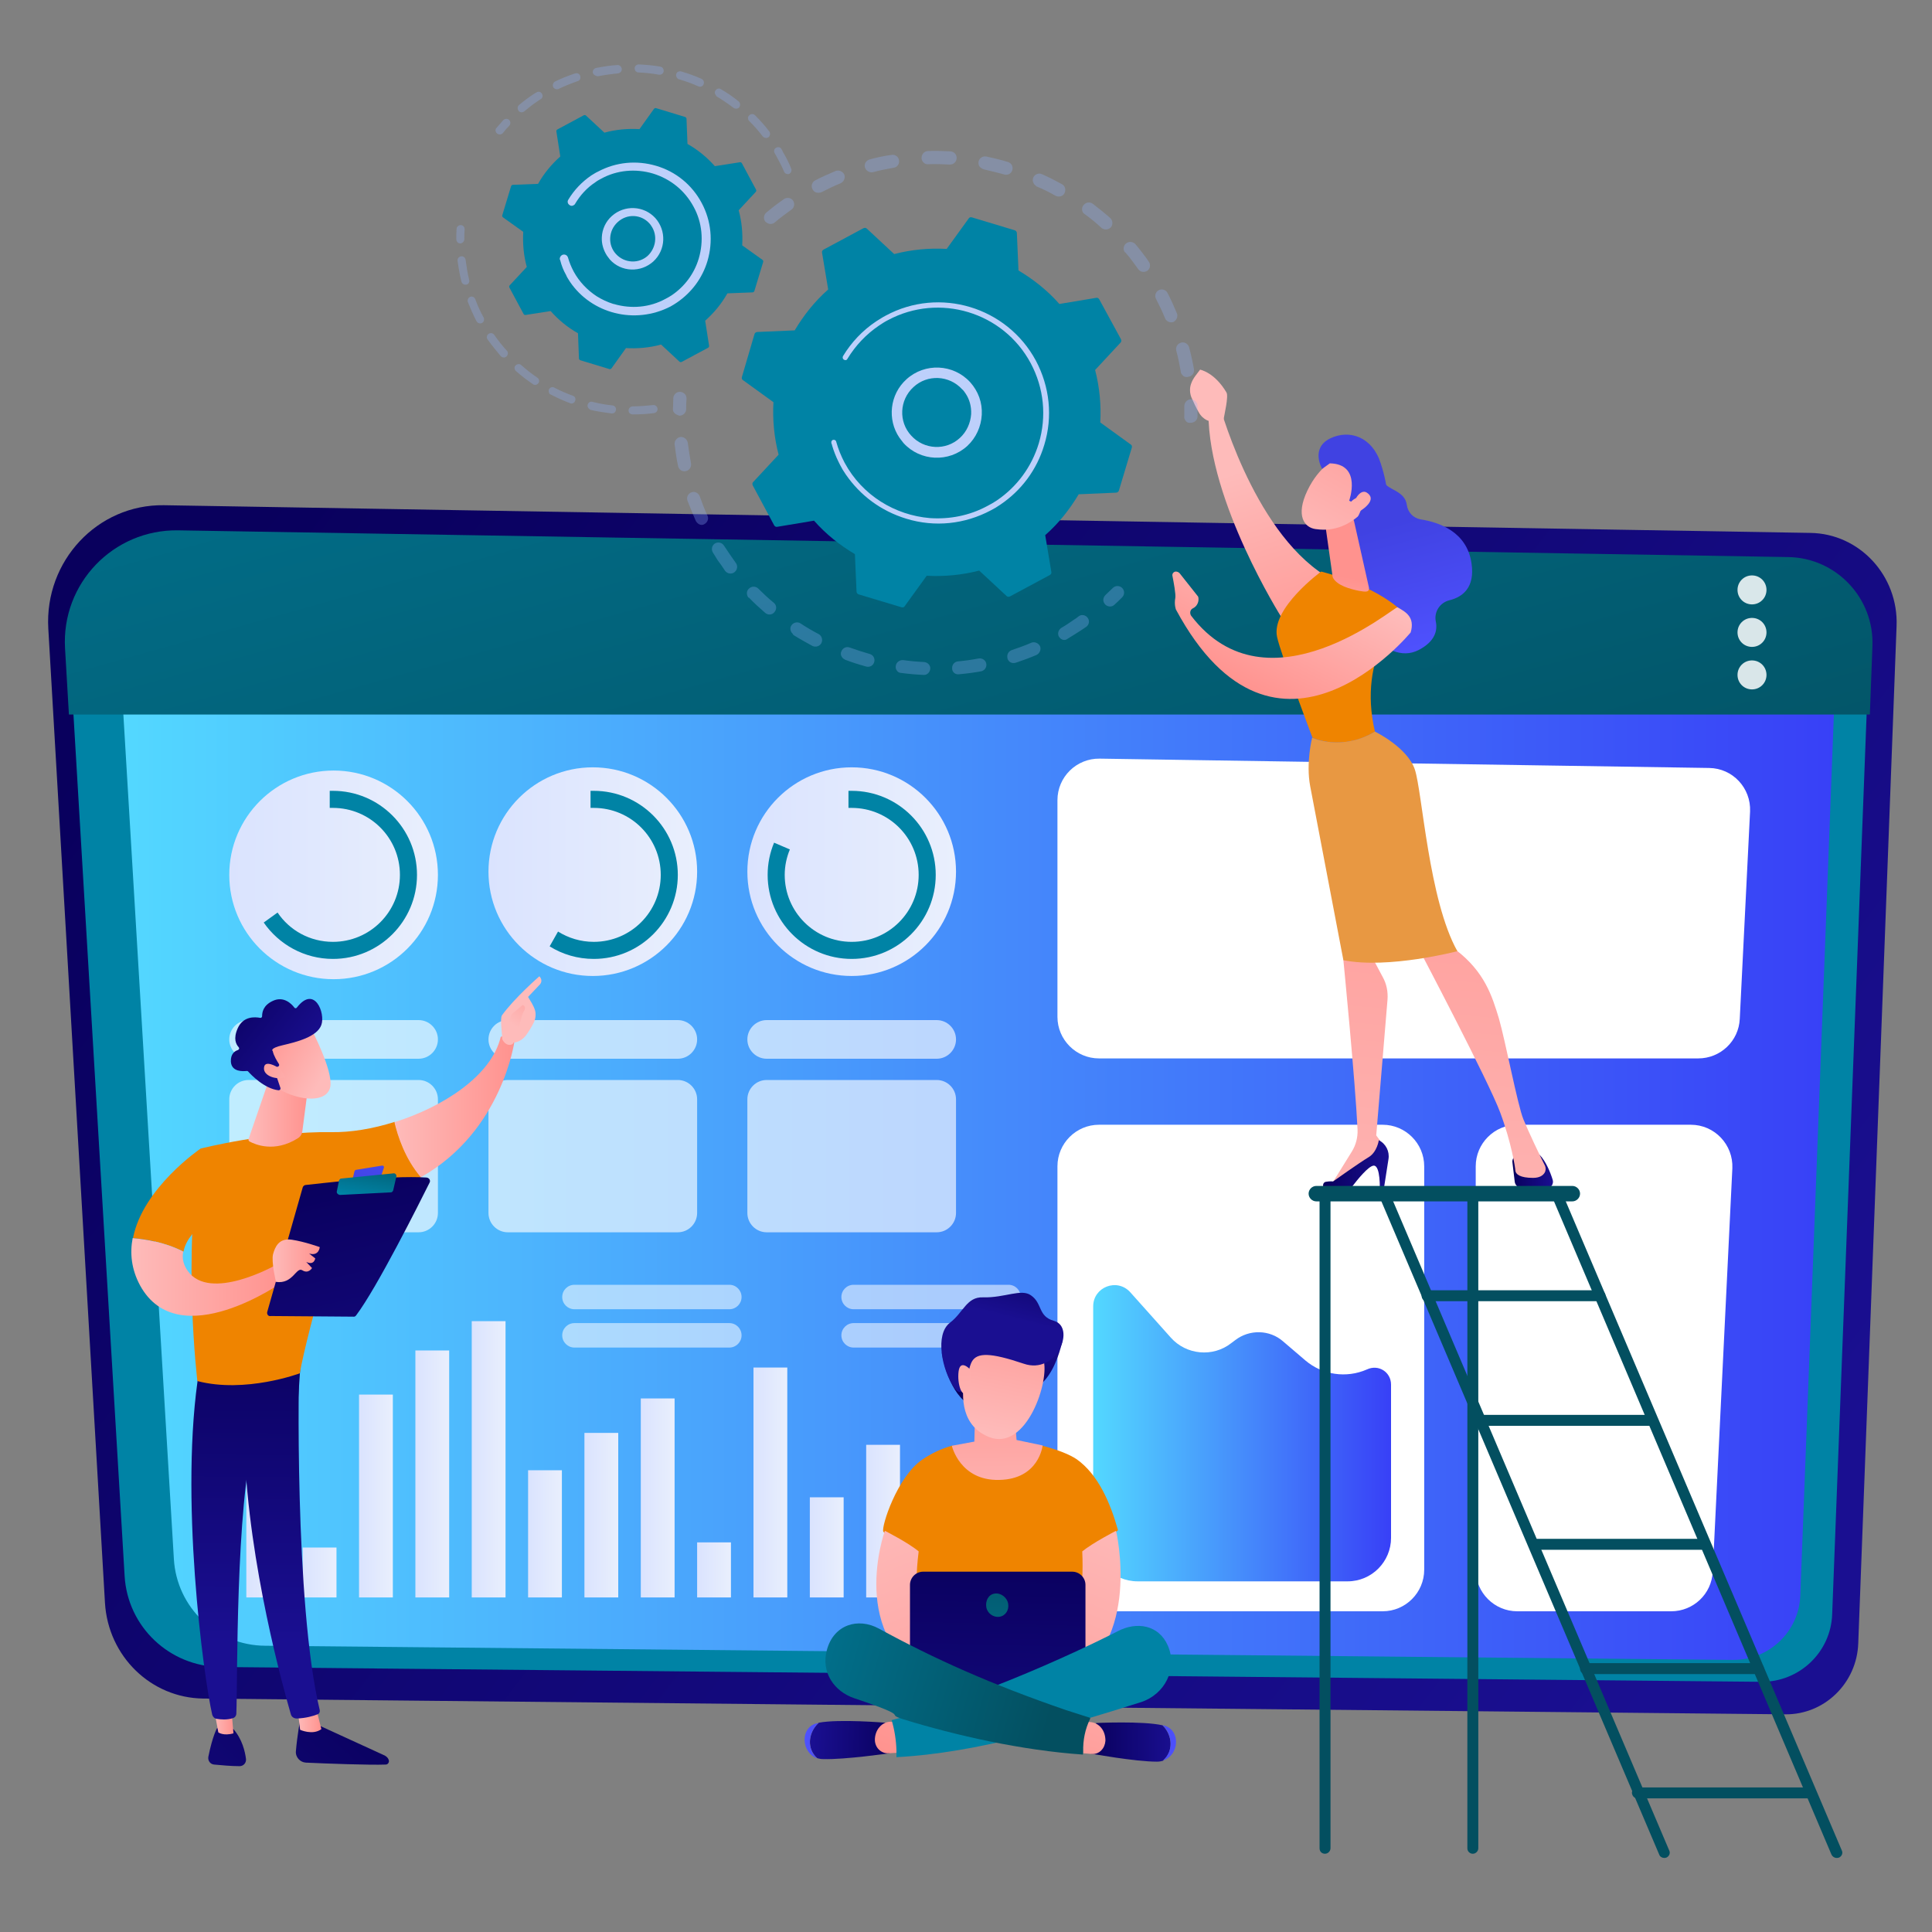
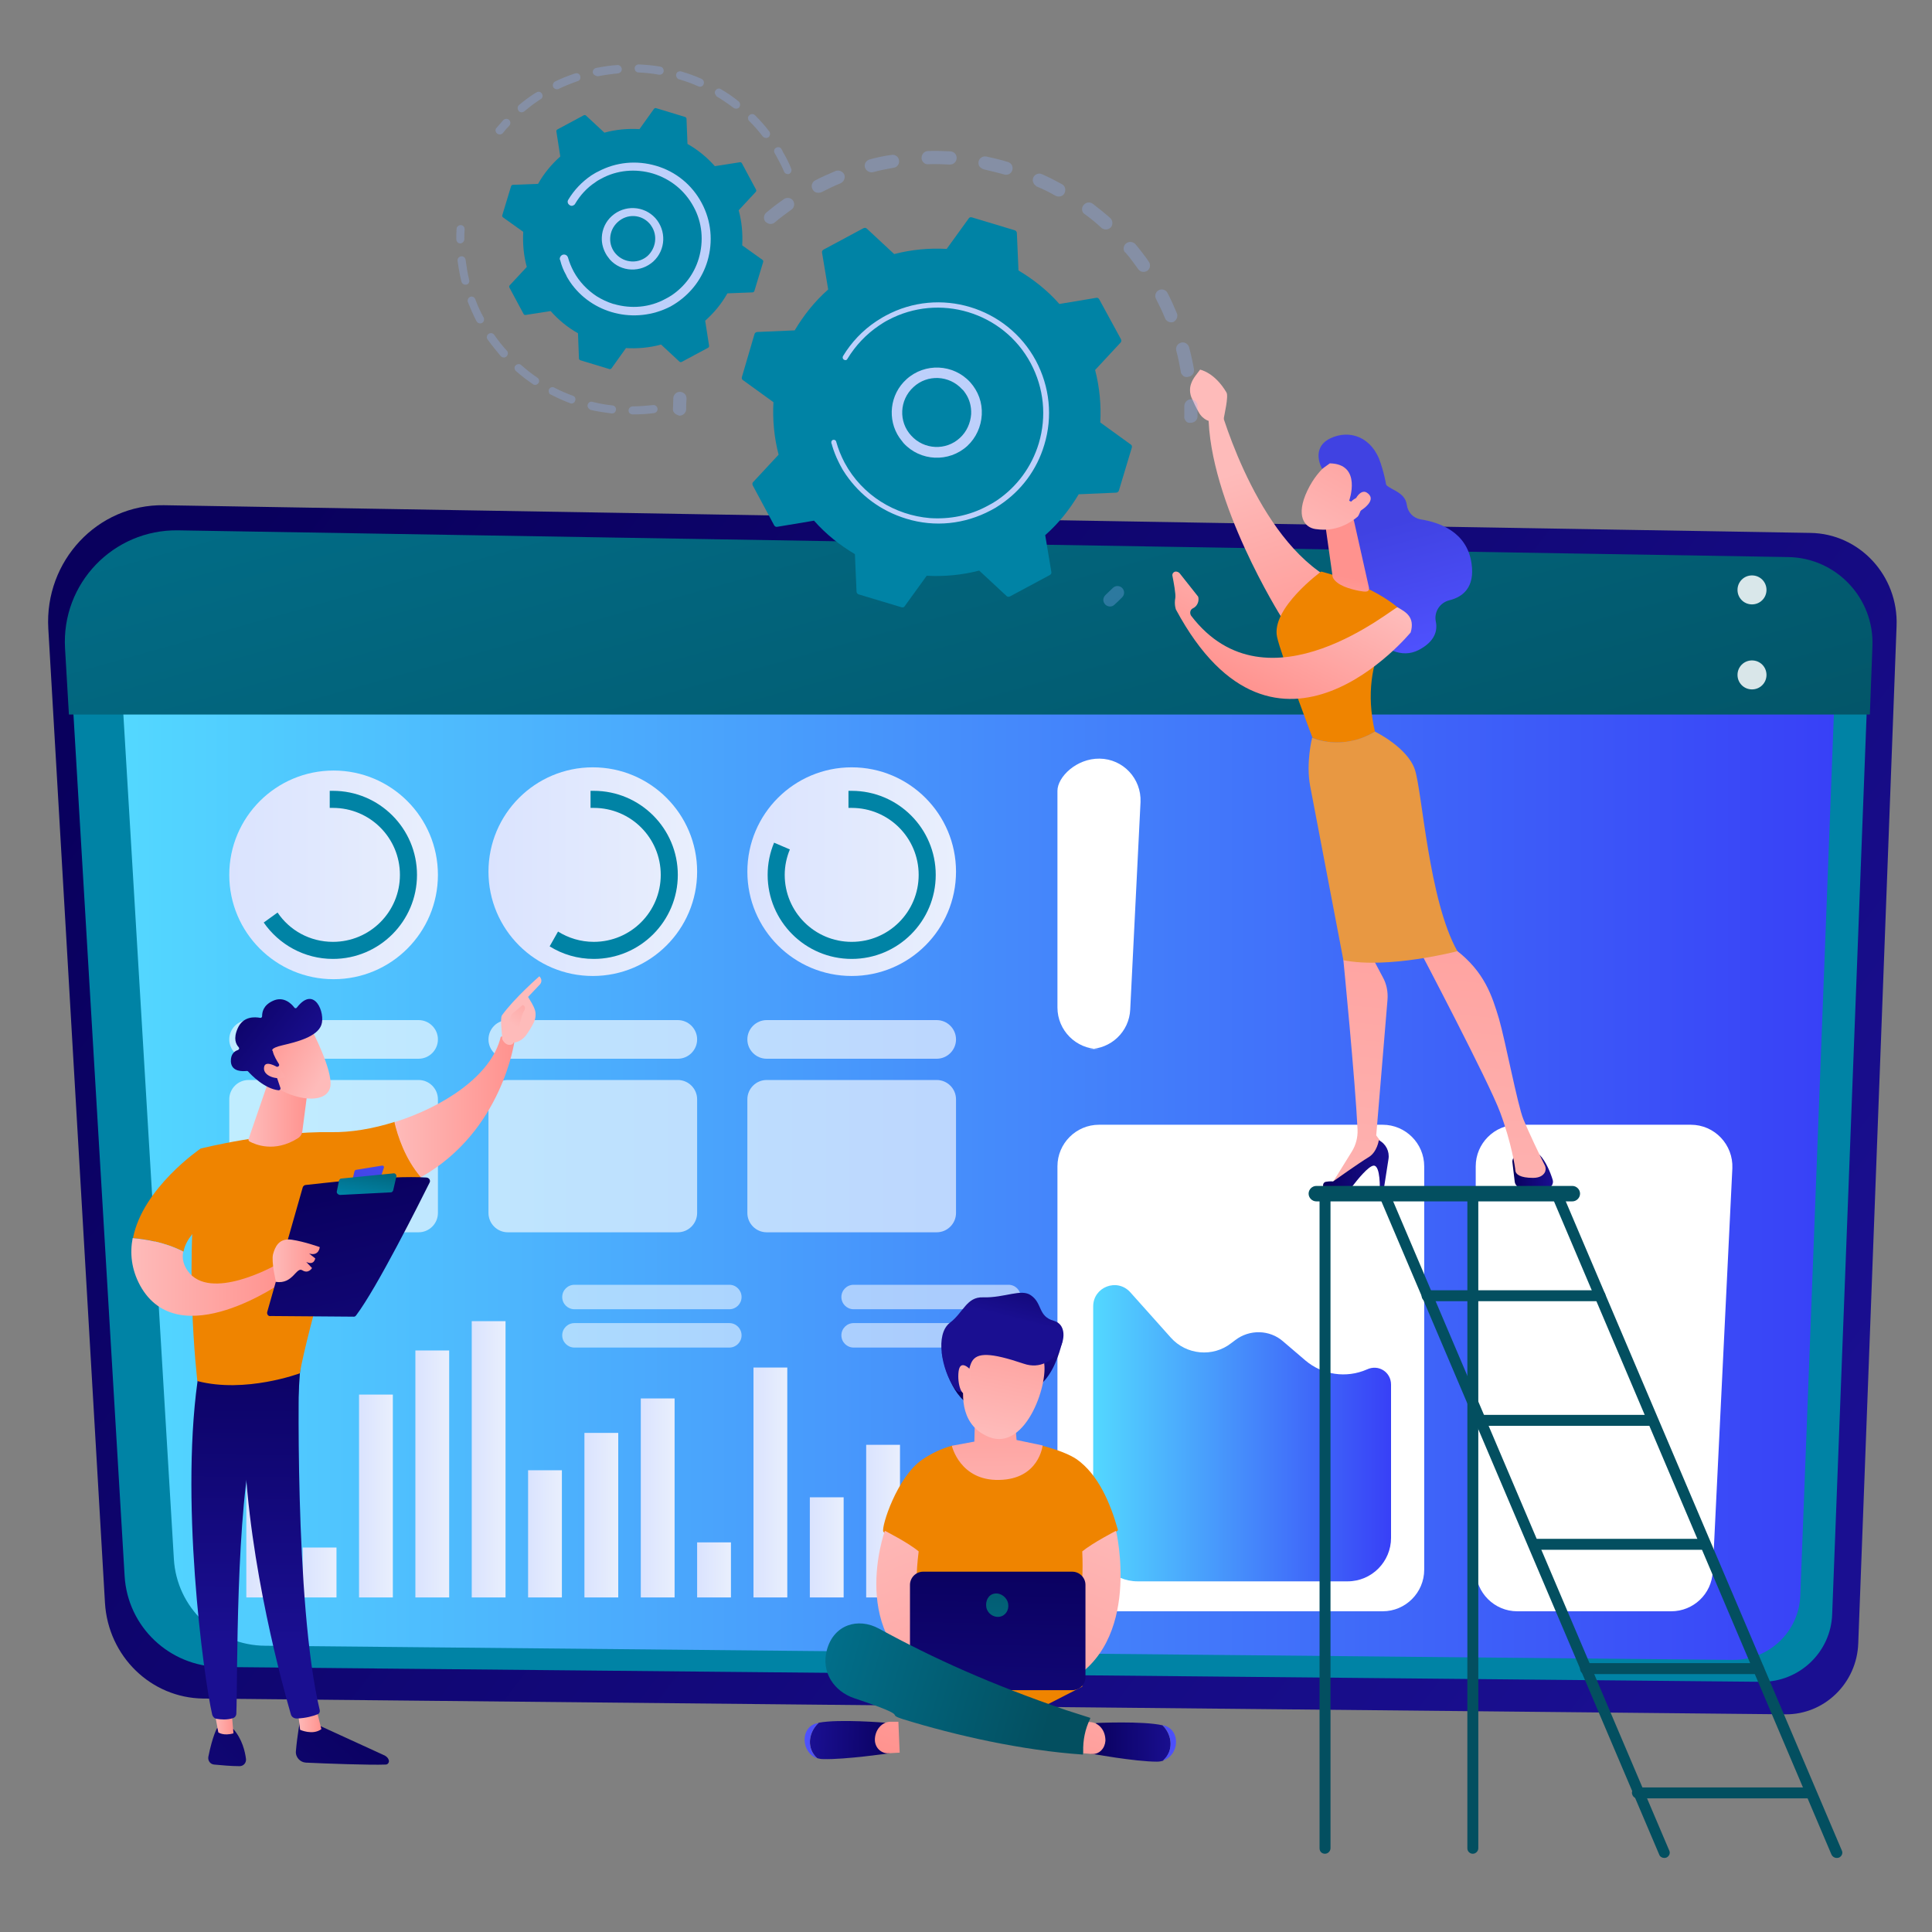
<svg xmlns="http://www.w3.org/2000/svg" version="1.1" id="Calque_1" x="0px" y="0px" viewBox="0 0 600 600" style="enable-background:new 0 0 600 600;" xml:space="preserve">
  <rect x="0" y="0" width="600" height="600" fill="#808080" stroke="none" />
  <style type="text/css">
	.st0{fill:url(#SVGID_1_);}
	.st1{fill:#0083A5;}
	.st2{fill:url(#SVGID_2_);}
	.st3{fill:url(#SVGID_3_);}
	.st4{opacity:0.85;}
	.st5{fill:#FFFFFF;}
	.st6{fill:url(#SVGID_4_);}
	.st7{fill:url(#SVGID_5_);}
	.st8{fill:url(#SVGID_6_);}
	.st9{opacity:0.64;}
	.st10{fill:url(#SVGID_7_);}
	.st11{fill:url(#SVGID_8_);}
	.st12{fill:url(#SVGID_9_);}
	.st13{fill:url(#SVGID_10_);}
	.st14{fill:url(#SVGID_11_);}
	.st15{fill:url(#SVGID_12_);}
	.st16{fill:url(#SVGID_13_);}
	.st17{fill:url(#SVGID_14_);}
	.st18{fill:url(#SVGID_15_);}
	.st19{fill:url(#SVGID_16_);}
	.st20{fill:url(#SVGID_17_);}
	.st21{fill:url(#SVGID_18_);}
	.st22{fill:url(#SVGID_19_);}
	.st23{opacity:0.54;fill:#FFFFFF;}
	.st24{fill:url(#SVGID_20_);}
	.st25{fill:url(#SVGID_21_);}
	.st26{fill:url(#SVGID_22_);}
	.st27{fill:url(#SVGID_23_);}
	.st28{fill:url(#SVGID_24_);}
	.st29{fill:url(#SVGID_25_);}
	.st30{fill:#EF8400;}
	.st31{fill:url(#SVGID_26_);}
	.st32{fill:url(#SVGID_27_);}
	.st33{fill:url(#SVGID_28_);}
	.st34{fill:url(#SVGID_29_);}
	.st35{fill:url(#SVGID_30_);}
	.st36{fill:url(#SVGID_31_);}
	.st37{fill:url(#SVGID_32_);}
	.st38{fill:url(#SVGID_33_);}
	.st39{fill:url(#SVGID_34_);}
	.st40{fill:url(#SVGID_35_);}
	.st41{fill:url(#SVGID_36_);}
	.st42{fill:url(#SVGID_37_);}
	.st43{fill:url(#SVGID_38_);}
	.st44{fill:url(#SVGID_39_);}
	.st45{fill:url(#SVGID_40_);}
	.st46{fill:url(#SVGID_41_);}
	.st47{fill:url(#SVGID_42_);}
	.st48{fill:url(#SVGID_43_);}
	.st49{fill:#E89842;}
	.st50{fill:url(#SVGID_44_);}
	.st51{fill:url(#SVGID_45_);}
	.st52{fill:url(#SVGID_46_);}
	.st53{fill:url(#SVGID_47_);}
	.st54{fill:url(#SVGID_48_);}
	.st55{fill:url(#SVGID_49_);}
	.st56{fill:url(#SVGID_50_);}
	.st57{fill:url(#SVGID_51_);}
	.st58{fill:url(#SVGID_52_);}
	.st59{fill:url(#SVGID_53_);}
	.st60{fill:url(#SVGID_54_);}
	.st61{fill:url(#SVGID_55_);}
	.st62{fill:url(#SVGID_56_);}
	.st63{fill:url(#SVGID_57_);}
	.st64{fill:url(#SVGID_58_);}
	.st65{fill:url(#SVGID_59_);}
	.st66{opacity:0.3;}
	.st67{fill:#91B3FA;}
	.st68{fill:#BDD0FB;}
	.st69{fill:url(#SVGID_60_);}
	.st70{fill:url(#SVGID_61_);}
	.st71{fill:url(#SVGID_62_);}
	.st72{fill:url(#SVGID_63_);}
	.st73{fill:url(#SVGID_64_);}
	.st74{fill:url(#SVGID_65_);}
	.st75{fill:url(#SVGID_66_);}
	.st76{fill:url(#SVGID_67_);}
	.st77{fill:url(#SVGID_68_);}
	.st78{fill:url(#SVGID_69_);}
	.st79{fill:url(#SVGID_70_);}
	.st80{fill:url(#SVGID_71_);}
	.st81{fill:url(#SVGID_72_);}
	.st82{fill:url(#SVGID_73_);}
	.st83{fill:url(#SVGID_74_);}
	.st84{fill:url(#SVGID_75_);}
	.st85{fill:url(#SVGID_76_);}
</style>
  <g>
    <g>
      <linearGradient id="SVGID_1_" gradientUnits="userSpaceOnUse" x1="-7790.761" y1="166.018" x2="-8243.075" y2="510.413" gradientTransform="matrix(-1 0 0 1 -7715.744 0)">
        <stop offset="0" style="stop-color:#09005D" />
        <stop offset="1" style="stop-color:#1A0F91" />
      </linearGradient>
      <path class="st0" d="M562.2,165.5l-511.3-8.6c-20.6-0.3-37.1,17.3-35.9,38.3l17.6,302.6c1,16.6,14.3,29.5,30.5,29.7l491.4,4.9    c12.1,0.1,22.2-9.7,22.6-22.1L589,194.4C589.6,178.8,577.5,165.7,562.2,165.5z" />
      <path class="st1" d="M554.4,173.2l-497.9-8.2c-20-0.3-36.1,16.5-34.9,36.5l17.1,287.9c0.9,15.8,13.9,28.1,29.7,28.3l478.6,4.6    c11.8,0.1,21.6-9.2,22-21l11.5-300.5C581,185.8,569.2,173.4,554.4,173.2z" />
      <linearGradient id="SVGID_2_" gradientUnits="userSpaceOnUse" x1="37.587" y1="345.362" x2="569.905" y2="345.362">
        <stop offset="0" style="stop-color:#53D8FF" />
        <stop offset="1" style="stop-color:#3840F7" />
      </linearGradient>
      <path class="st2" d="M545,183.1l-474.1-7.8c-19.1-0.3-34.4,15.7-33.3,34.7L54,484.2c0.9,15,13.2,26.8,28.3,26.9l455.8,4.4    c11.3,0.1,20.6-8.8,21-20l10.9-286.1C570.4,195.2,559.2,183.3,545,183.1z" />
      <linearGradient id="SVGID_3_" gradientUnits="userSpaceOnUse" x1="-8059.16" y1="358.396" x2="-7927.707" y2="-110.221" gradientTransform="matrix(-1 0 0 1 -7715.744 0)">
        <stop offset="4.467905e-03" style="stop-color:#034F60" />
        <stop offset="1" style="stop-color:#0083A5" />
      </linearGradient>
      <path class="st3" d="M55.3,164.7l500,8.3c14.9,0.2,26.8,12.7,26.2,27.7l-0.8,21.2H21.4l-1.2-20.5C19,181.2,35.2,164.4,55.3,164.7z    " />
      <g class="st4">
        <path class="st5" d="M539.6,183.2c0,2.5,2,4.5,4.5,4.5c2.5,0,4.5-2,4.5-4.5c0-2.5-2-4.5-4.5-4.5     C541.6,178.7,539.6,180.7,539.6,183.2z" />
-         <path class="st5" d="M539.6,196.4c0,2.5,2,4.5,4.5,4.5c2.5,0,4.5-2,4.5-4.5c0-2.5-2-4.5-4.5-4.5     C541.6,191.9,539.6,193.9,539.6,196.4z" />
        <path class="st5" d="M539.6,209.6c0,2.5,2,4.5,4.5,4.5c2.5,0,4.5-2,4.5-4.5c0-2.5-2-4.5-4.5-4.5     C541.6,205.1,539.6,207.1,539.6,209.6z" />
      </g>
      <g>
        <path class="st5" d="M471.2,349.3h53.9c7.4,0,13.2,6.2,12.9,13.5l-6.1,125.3c-0.3,6.9-6,12.3-12.9,12.3h-47.8     c-7.1,0-12.9-5.8-12.9-12.9V362.2C458.3,355.1,464.1,349.3,471.2,349.3z" />
-         <path class="st5" d="M341.5,235.6l189.3,2.9c7.3,0.1,13,6.2,12.7,13.5l-3.2,64.4c-0.3,6.9-6,12.3-12.9,12.3H341.3     c-7.1,0-12.9-5.8-12.9-12.9v-67.3C328.4,241.3,334.3,235.5,341.5,235.6z" />
+         <path class="st5" d="M341.5,235.6c7.3,0.1,13,6.2,12.7,13.5l-3.2,64.4c-0.3,6.9-6,12.3-12.9,12.3H341.3     c-7.1,0-12.9-5.8-12.9-12.9v-67.3C328.4,241.3,334.3,235.5,341.5,235.6z" />
        <path class="st5" d="M341.3,349.3h88.1c7.1,0,12.9,5.8,12.9,12.9v125.3c0,7.1-5.8,12.9-12.9,12.9h-88.1     c-7.1,0-12.9-5.8-12.9-12.9V362.2C328.4,355.1,334.2,349.3,341.3,349.3z" />
      </g>
      <g>
        <linearGradient id="SVGID_4_" gradientUnits="userSpaceOnUse" x1="232.147" y1="270.68" x2="296.897" y2="270.68">
          <stop offset="0" style="stop-color:#DAE3FE" />
          <stop offset="1" style="stop-color:#E9EFFD" />
        </linearGradient>
        <circle class="st6" cx="264.5" cy="270.7" r="32.4" />
        <linearGradient id="SVGID_5_" gradientUnits="userSpaceOnUse" x1="151.686" y1="270.68" x2="216.435" y2="270.68">
          <stop offset="0" style="stop-color:#DAE3FE" />
          <stop offset="1" style="stop-color:#E9EFFD" />
        </linearGradient>
        <circle class="st7" cx="184.1" cy="270.7" r="32.4" />
        <linearGradient id="SVGID_6_" gradientUnits="userSpaceOnUse" x1="71.225" y1="271.74" x2="135.975" y2="271.74">
          <stop offset="0" style="stop-color:#DAE3FE" />
          <stop offset="1" style="stop-color:#E9EFFD" />
        </linearGradient>
        <circle class="st8" cx="103.6" cy="271.7" r="32.4" />
        <g>
          <path class="st1" d="M245.3,263.8c-1,2.4-1.6,5.1-1.6,7.9c0,11.5,9.3,20.8,20.8,20.8c11.5,0,20.8-9.3,20.8-20.8      c0-11.5-9.3-20.8-20.8-20.8c-0.4,0-0.7,0-1,0v-5.3c0.3,0,0.7,0,1,0c14.4,0,26.1,11.7,26.1,26.1c0,14.4-11.7,26.1-26.1,26.1      c-14.4,0-26.1-11.7-26.1-26.1c0-3.5,0.7-6.9,2-10L245.3,263.8z" />
          <path class="st1" d="M173.3,289.3c3.2,2,7,3.2,11.1,3.2c11.5,0,20.8-9.3,20.8-20.8c0-11.5-9.3-20.8-20.8-20.8c-0.4,0-0.7,0-1,0      v-5.3c0.3,0,0.7,0,1,0c14.4,0,26.1,11.7,26.1,26.1c0,14.4-11.7,26.1-26.1,26.1c-5,0-9.7-1.4-13.7-3.9L173.3,289.3z" />
          <path class="st1" d="M86.2,283.4c3.7,5.5,10,9.1,17.2,9.1c11.5,0,20.8-9.3,20.8-20.8c0-11.5-9.3-20.8-20.8-20.8      c-0.4,0-0.7,0-1,0v-5.3c0.3,0,0.7,0,1,0c14.4,0,26.1,11.7,26.1,26.1c0,14.4-11.7,26.1-26.1,26.1c-8.9,0-16.8-4.5-21.5-11.3      L86.2,283.4z" />
        </g>
        <g class="st9">
          <path class="st5" d="M238.1,316.8h52.8c3.3,0,6,2.7,6,6c0,3.3-2.7,6-6,6h-52.8c-3.3,0-6-2.7-6-6      C232.1,319.5,234.8,316.8,238.1,316.8z" />
          <path class="st5" d="M157.7,316.8h52.8c3.3,0,6,2.7,6,6c0,3.3-2.7,6-6,6h-52.8c-3.3,0-6-2.7-6-6      C151.7,319.5,154.4,316.8,157.7,316.8z" />
          <path class="st5" d="M130,328.8H77.2c-3.3,0-6-2.7-6-6c0-3.3,2.7-6,6-6H130c3.3,0,6,2.7,6,6C136,326.1,133.3,328.8,130,328.8z" />
          <path class="st5" d="M238.1,335.4h52.8c3.3,0,6,2.7,6,6v35.3c0,3.3-2.7,6-6,6h-52.8c-3.3,0-6-2.7-6-6v-35.3      C232.1,338.1,234.8,335.4,238.1,335.4z" />
          <path class="st5" d="M157.7,335.4h52.8c3.3,0,6,2.7,6,6v35.3c0,3.3-2.7,6-6,6h-52.8c-3.3,0-6-2.7-6-6v-35.3      C151.7,338.1,154.4,335.4,157.7,335.4z" />
          <path class="st5" d="M77.2,335.4H130c3.3,0,6,2.7,6,6v35.3c0,3.3-2.7,6-6,6H77.2c-3.3,0-6-2.7-6-6v-35.3      C71.2,338.1,73.9,335.4,77.2,335.4z" />
        </g>
      </g>
      <linearGradient id="SVGID_7_" gradientUnits="userSpaceOnUse" x1="339.565" y1="444.992" x2="432.038" y2="444.992">
        <stop offset="0" style="stop-color:#53D8FF" />
        <stop offset="1" style="stop-color:#3840F7" />
      </linearGradient>
      <path class="st10" d="M432,430v47.6c0,7.4-6,13.5-13.5,13.5h-65.2c-7.6,0-13.8-6.2-13.8-13.8v-71.6c0-6,7.4-8.9,11.5-4.4    l12.6,14.1c4.8,5.4,13.1,6.2,18.8,1.7l1.2-0.9c4.4-3.4,10.7-3.3,14.9,0.4l6.9,5.9c5.3,4.5,12.7,5.6,19.1,2.8l0,0    C428.1,423.6,432,426.1,432,430z" />
      <g>
        <linearGradient id="SVGID_8_" gradientUnits="userSpaceOnUse" x1="269.009" y1="472.415" x2="279.483" y2="472.415">
          <stop offset="0" style="stop-color:#DAE3FE" />
          <stop offset="1" style="stop-color:#E9EFFD" />
        </linearGradient>
        <polygon class="st11" points="269,496.1 279.5,496.1 279.5,448.7 269,448.7    " />
        <linearGradient id="SVGID_9_" gradientUnits="userSpaceOnUse" x1="251.51" y1="480.561" x2="261.983" y2="480.561">
          <stop offset="0" style="stop-color:#DAE3FE" />
          <stop offset="1" style="stop-color:#E9EFFD" />
        </linearGradient>
        <polygon class="st12" points="251.5,496.1 262,496.1 262,465 251.5,465    " />
        <linearGradient id="SVGID_10_" gradientUnits="userSpaceOnUse" x1="234.011" y1="460.43" x2="244.484" y2="460.43">
          <stop offset="0" style="stop-color:#DAE3FE" />
          <stop offset="1" style="stop-color:#E9EFFD" />
        </linearGradient>
        <polygon class="st13" points="234,496.1 244.5,496.1 244.5,424.7 234,424.7    " />
        <linearGradient id="SVGID_11_" gradientUnits="userSpaceOnUse" x1="216.512" y1="487.543" x2="226.984" y2="487.543">
          <stop offset="0" style="stop-color:#DAE3FE" />
          <stop offset="1" style="stop-color:#E9EFFD" />
        </linearGradient>
        <polygon class="st14" points="216.5,496.1 227,496.1 227,479 216.5,479    " />
        <linearGradient id="SVGID_12_" gradientUnits="userSpaceOnUse" x1="199.012" y1="465.201" x2="209.485" y2="465.201">
          <stop offset="0" style="stop-color:#DAE3FE" />
          <stop offset="1" style="stop-color:#E9EFFD" />
        </linearGradient>
        <polygon class="st15" points="199,496.1 209.5,496.1 209.5,434.3 199,434.3    " />
        <linearGradient id="SVGID_13_" gradientUnits="userSpaceOnUse" x1="181.513" y1="470.553" x2="191.986" y2="470.553">
          <stop offset="0" style="stop-color:#DAE3FE" />
          <stop offset="1" style="stop-color:#E9EFFD" />
        </linearGradient>
        <polygon class="st16" points="181.5,496.1 192,496.1 192,445 181.5,445    " />
        <linearGradient id="SVGID_14_" gradientUnits="userSpaceOnUse" x1="164.014" y1="476.372" x2="174.486" y2="476.372">
          <stop offset="0" style="stop-color:#DAE3FE" />
          <stop offset="1" style="stop-color:#E9EFFD" />
        </linearGradient>
        <polygon class="st17" points="164,496.1 174.5,496.1 174.5,456.6 164,456.6    " />
        <linearGradient id="SVGID_15_" gradientUnits="userSpaceOnUse" x1="146.514" y1="453.215" x2="156.987" y2="453.215">
          <stop offset="0" style="stop-color:#DAE3FE" />
          <stop offset="1" style="stop-color:#E9EFFD" />
        </linearGradient>
        <polygon class="st18" points="146.5,496.1 157,496.1 157,410.3 146.5,410.3    " />
        <linearGradient id="SVGID_16_" gradientUnits="userSpaceOnUse" x1="129.015" y1="457.753" x2="139.488" y2="457.753">
          <stop offset="0" style="stop-color:#DAE3FE" />
          <stop offset="1" style="stop-color:#E9EFFD" />
        </linearGradient>
        <polygon class="st19" points="129,496.1 139.5,496.1 139.5,419.4 129,419.4    " />
        <linearGradient id="SVGID_17_" gradientUnits="userSpaceOnUse" x1="111.516" y1="464.619" x2="121.989" y2="464.619">
          <stop offset="0" style="stop-color:#DAE3FE" />
          <stop offset="1" style="stop-color:#E9EFFD" />
        </linearGradient>
        <polygon class="st20" points="111.5,496.1 122,496.1 122,433.1 111.5,433.1    " />
        <linearGradient id="SVGID_18_" gradientUnits="userSpaceOnUse" x1="94.016" y1="488.339" x2="104.489" y2="488.339">
          <stop offset="0" style="stop-color:#DAE3FE" />
          <stop offset="1" style="stop-color:#E9EFFD" />
        </linearGradient>
        <polygon class="st21" points="94,496.1 104.5,496.1 104.5,480.6 94,480.6    " />
        <linearGradient id="SVGID_19_" gradientUnits="userSpaceOnUse" x1="76.517" y1="473.23" x2="86.99" y2="473.23">
          <stop offset="0" style="stop-color:#DAE3FE" />
          <stop offset="1" style="stop-color:#E9EFFD" />
        </linearGradient>
        <polygon class="st22" points="76.5,496.1 87,496.1 87,450.3 76.5,450.3    " />
      </g>
      <path class="st23" d="M265.1,410.9h48.1c2.1,0,3.8,1.7,3.8,3.8c0,2.1-1.7,3.8-3.8,3.8h-48.1c-2.1,0-3.8-1.7-3.8-3.8    C261.3,412.6,263,410.9,265.1,410.9z" />
      <path class="st23" d="M265.1,399h48.1c2.1,0,3.8,1.7,3.8,3.8c0,2.1-1.7,3.8-3.8,3.8h-48.1c-2.1,0-3.8-1.7-3.8-3.8    C261.3,400.7,263,399,265.1,399z" />
      <path class="st23" d="M178.4,410.9h48.1c2.1,0,3.8,1.7,3.8,3.8c0,2.1-1.7,3.8-3.8,3.8h-48.1c-2.1,0-3.8-1.7-3.8-3.8    C174.6,412.6,176.3,410.9,178.4,410.9z" />
      <path class="st23" d="M178.4,399h48.1c2.1,0,3.8,1.7,3.8,3.8c0,2.1-1.7,3.8-3.8,3.8h-48.1c-2.1,0-3.8-1.7-3.8-3.8    C174.6,400.7,176.3,399,178.4,399z" />
    </g>
    <g>
      <linearGradient id="SVGID_20_" gradientUnits="userSpaceOnUse" x1="119.177" y1="527.553" x2="36.965" y2="616.976">
        <stop offset="0" style="stop-color:#09005D" />
        <stop offset="1" style="stop-color:#1A0F91" />
      </linearGradient>
      <path class="st24" d="M93.2,534.2c0,0-0.9,4.8-1.3,9.6c-0.2,1.9,1.3,3.5,3.1,3.6c6.4,0.3,19.9,0.8,24.8,0.6c0.7,0,1.2-0.8,0.9-1.5    c-0.2-0.6-0.7-1-1.2-1.3l-22.5-10.3L93.2,534.2z" />
      <linearGradient id="SVGID_21_" gradientUnits="userSpaceOnUse" x1="92.492" y1="534.194" x2="99.794" y2="534.194">
        <stop offset="0" style="stop-color:#FEBBBA" />
        <stop offset="1" style="stop-color:#FF928E" />
      </linearGradient>
      <path class="st25" d="M92.5,531.4l0.7,5.8c0,0,3.9,1.8,6.6-0.2l-1.6-6.4L92.5,531.4z" />
      <linearGradient id="SVGID_22_" gradientUnits="userSpaceOnUse" x1="87.912" y1="407.666" x2="86.992" y2="509.808">
        <stop offset="0" style="stop-color:#09005D" />
        <stop offset="1" style="stop-color:#1A0F91" />
      </linearGradient>
      <path class="st26" d="M93,423c-0.3,1.5-1.6,75.1,6.3,108.1c0.1,0.5-0.1,1.1-0.7,1.3c-1.2,0.5-3.6,1.2-6.4,1.3    c-0.9,0-1.7-0.5-1.9-1.4c-2.2-7.7-13-46-14.4-82.6c-1.6-40.9,0-1.4,0-1.4l0.9-25.3L93,423z" />
      <linearGradient id="SVGID_23_" gradientUnits="userSpaceOnUse" x1="100.734" y1="510.597" x2="18.522" y2="600.02">
        <stop offset="0" style="stop-color:#09005D" />
        <stop offset="1" style="stop-color:#1A0F91" />
      </linearGradient>
      <path class="st27" d="M67.4,536.7c0,0-1.4,2.4-2.7,8.9c-0.2,1.2,0.6,2.3,1.8,2.4c2.1,0.2,5.3,0.5,7.9,0.5c1.2,0,2.1-1,2-2.2    c-0.3-2.4-1.2-6.2-3.9-9.3L67.4,536.7z" />
      <linearGradient id="SVGID_24_" gradientUnits="userSpaceOnUse" x1="66.174" y1="533.82" x2="72.479" y2="533.82">
        <stop offset="0" style="stop-color:#FEBBBA" />
        <stop offset="1" style="stop-color:#FF928E" />
      </linearGradient>
      <path class="st28" d="M66.2,529.3l1.6,8.7c0,0,1.6,1.2,4.7,0.3l-0.8-9.4L66.2,529.3z" />
      <linearGradient id="SVGID_25_" gradientUnits="userSpaceOnUse" x1="76.811" y1="407.566" x2="75.891" y2="509.708">
        <stop offset="0" style="stop-color:#09005D" />
        <stop offset="1" style="stop-color:#1A0F91" />
      </linearGradient>
      <path class="st29" d="M61.9,425.3c-6.4,38.8,1.4,96,4,107.2c0.2,0.7,0.7,1.2,1.4,1.3c1.2,0.2,3.1,0.4,5-0.2    c0.7-0.2,1.1-0.8,1.1-1.5c0.4-9-0.3-64.6,5.7-86.5c0.3-1.1,1-2.1,1.9-2.8l11.6-8.3l0.9-13.4L61.9,425.3z" />
      <g>
        <path class="st30" d="M102.9,351.6c-19.3-0.3-40.6,5.1-40.6,5.1c-5.7,33.5-1,72.2-1,72.2c14.9,3.9,31.8-2.4,31.8-2.4     c2.5-14,14.1-53.5,14.1-53.5c9.4-1.2,17.2-3.9,23.6-7.5c-4.9-5.7-7.2-12.8-8.2-17.1C115.7,350.6,108.8,351.7,102.9,351.6z" />
        <linearGradient id="SVGID_26_" gradientUnits="userSpaceOnUse" x1="122.541" y1="343.683" x2="159.848" y2="343.683">
          <stop offset="0" style="stop-color:#FEBBBA" />
          <stop offset="1" style="stop-color:#FF928E" />
        </linearGradient>
        <path class="st31" d="M159.8,323.2c-1.9-2.3-4.3-1.2-4.3-1.2c-2.8,12-17.7,21.7-33,26.5c1,4.3,3.3,11.4,8.2,17.1     C156.1,351.3,159.8,323.2,159.8,323.2z" />
      </g>
      <g>
        <linearGradient id="SVGID_27_" gradientUnits="userSpaceOnUse" x1="7186.24" y1="337.429" x2="7211.274" y2="394.387" gradientTransform="matrix(-1 0 0 1 7337.778 0)">
          <stop offset="0" style="stop-color:#FEBBBA" />
          <stop offset="1" style="stop-color:#FF928E" />
        </linearGradient>
        <path class="st32" d="M159.4,323.8c0.2,0.6-2.1,1.6-3.4-1c0-1.2-0.8-6.5-0.1-7.5c3.9-5.4,11.6-12.1,11.6-12.1     c1.3,1.3,0.2,2.5,0.2,2.5l-3.7,3.9c0.8,1.4,1.7,2.6,2.2,4.3c0.3,1.3,0.1,2.6-0.5,3.8c-0.6,1.2-1.5,2.7-2.4,3.9     C161.6,323.8,159.4,323.8,159.4,323.8z" />
        <linearGradient id="SVGID_28_" gradientUnits="userSpaceOnUse" x1="159.669" y1="318.46" x2="170.115" y2="302.4">
          <stop offset="0" style="stop-color:#FEBBBA" />
          <stop offset="1" style="stop-color:#FF928E" />
        </linearGradient>
        <path class="st33" d="M162.3,312.1l-3.4,2.9l-1.1,2.8l3,3.3c0,0,1-5.6,1.8-6.9C163.4,313,163,312.4,162.3,312.1z" />
      </g>
      <path class="st30" d="M69.7,375.4l-7.4-18.7c0,0-18,12.2-21,27.8c3.4,0.3,9.6,1.1,15.7,4.2C58.3,381.3,69.7,375.4,69.7,375.4z" />
      <linearGradient id="SVGID_29_" gradientUnits="userSpaceOnUse" x1="40.907" y1="396.527" x2="88.119" y2="396.527">
        <stop offset="0" style="stop-color:#FEBBBA" />
        <stop offset="1" style="stop-color:#FF928E" />
      </linearGradient>
      <path class="st34" d="M85.4,393c0,0-20.2,11.4-27.1,1.7c-1.4-2-1.8-4-1.4-6c-6.1-3.1-12.3-3.9-15.7-4.2c-0.9,4.7-0.4,9.7,2.3,14.7    c12,21.9,44.5-1.2,44.5-1.2L85.4,393z" />
      <g>
        <linearGradient id="SVGID_30_" gradientUnits="userSpaceOnUse" x1="102.402" y1="362.96" x2="128.362" y2="471.128">
          <stop offset="0" style="stop-color:#09005D" />
          <stop offset="1" style="stop-color:#1A0F91" />
        </linearGradient>
        <path class="st35" d="M83,407.4l11-38.6c0.1-0.4,0.5-0.8,1-0.8c2-0.2,7.8-0.9,14.5-1.5c8.1-0.7,17.4-1.2,23-0.8     c0.8,0.1,1.3,0.9,0.9,1.6c-3.2,6.4-16.3,32.6-22.8,41.2c-0.2,0.3-0.6,0.5-0.9,0.4l-25.6-0.2C83.3,408.9,82.8,408.1,83,407.4z" />
        <linearGradient id="SVGID_31_" gradientUnits="userSpaceOnUse" x1="118.656" y1="345.91" x2="113.127" y2="370.189">
          <stop offset="0" style="stop-color:#4F52FF" />
          <stop offset="1" style="stop-color:#4042E2" />
        </linearGradient>
        <path class="st36" d="M110.6,363.3l8-1.3c0.4-0.1,0.8,0.3,0.6,0.7l-0.8,2.4c-0.1,0.2-0.3,0.4-0.5,0.4l-7.7,1     c-0.4,0.1-0.7-0.3-0.6-0.7l0.5-2.1C110.2,363.5,110.4,363.3,110.6,363.3z" />
        <linearGradient id="SVGID_32_" gradientUnits="userSpaceOnUse" x1="115.762" y1="356.094" x2="113.118" y2="371.96">
          <stop offset="4.467905e-03" style="stop-color:#034F60" />
          <stop offset="1" style="stop-color:#0083A5" />
        </linearGradient>
        <path class="st37" d="M104.6,370l0.7-3.4c0.1-0.3,0.4-0.6,0.7-0.6l16.2-1.6c0.5-0.1,1,0.4,0.9,1l-1,4.3c-0.1,0.3-0.4,0.6-0.7,0.6     l-15.8,0.8C104.9,371,104.5,370.5,104.6,370z" />
        <linearGradient id="SVGID_33_" gradientUnits="userSpaceOnUse" x1="84.613" y1="391.577" x2="99.322" y2="391.577">
          <stop offset="0" style="stop-color:#FEBBBA" />
          <stop offset="1" style="stop-color:#FF928E" />
        </linearGradient>
        <path class="st38" d="M85.7,398.1c0,0-1.5-6.3-0.9-8.6c0.6-2.2,1.8-5.1,5.8-4.5c4,0.6,8.7,2.3,8.7,2.3s-0.2,2.9-3.3,2l1.9,1.5     c0,0-0.3,2.3-2.8,1.1l1.8,1.9c0,0-1.1,1.9-3,0.7C92,393.3,91,398.9,85.7,398.1z" />
      </g>
      <linearGradient id="SVGID_34_" gradientUnits="userSpaceOnUse" x1="77.159" y1="346.054" x2="95.825" y2="346.054">
        <stop offset="0" style="stop-color:#FEBBBA" />
        <stop offset="1" style="stop-color:#FF928E" />
      </linearGradient>
      <path class="st39" d="M83.3,336l-6.1,17.7c-0.1,0.3,0,0.6,0.3,0.8c1.7,0.9,7.7,3.6,15-1c0.8-0.5,1.3-1.3,1.4-2.2l2-15.4H83.3z" />
      <g>
        <linearGradient id="SVGID_35_" gradientUnits="userSpaceOnUse" x1="-5937.524" y1="-1857.91" x2="-5944.499" y2="-1880.917" gradientTransform="matrix(0.746 -0.666 0.666 0.746 5766.84 -2233.617)">
          <stop offset="0" style="stop-color:#FEBBBA" />
          <stop offset="1" style="stop-color:#FF928E" />
        </linearGradient>
        <path class="st40" d="M96.7,319.6c0,0,6.7,12.7,5.9,17.8c-0.9,5.1-9.2,4.8-16.5,0.6L81,324.3L96.7,319.6z" />
        <linearGradient id="SVGID_36_" gradientUnits="userSpaceOnUse" x1="-5943.817" y1="-1897.995" x2="-5937.982" y2="-1864.715" gradientTransform="matrix(0.746 -0.666 0.666 0.746 5766.84 -2233.617)">
          <stop offset="0" style="stop-color:#09005D" />
          <stop offset="1" style="stop-color:#1A0F91" />
        </linearGradient>
        <path class="st41" d="M86.4,331.2c0.3-0.1,0.4-0.5,0.2-0.8c-0.5-0.8-1.6-2.5-1.9-4c0,0-1.2-0.8,3.1-1.8c4.3-1,10.7-2.6,12-6.3     c1.3-3.6-2.1-12.5-7.6-5.4c-0.2,0.3-0.6,0.3-0.8,0c-0.9-1.2-3.3-3.6-6.6-2.1c-3.1,1.4-3.4,3.6-3.4,4.8c0,0.3-0.3,0.6-0.6,0.5     c-1.6-0.3-5.3-0.6-7,3.3c-1.4,3.2-0.5,4.9,0.3,5.8c0.3,0.3,0.2,0.7-0.2,0.9c-1,0.3-2.3,1.2-2.2,3.6c0.2,3.3,3.9,3,4.9,2.9     c0.2,0,0.3,0,0.5,0.2c0.9,1,5,5.3,9.4,5.8c0.4,0,0.7-0.3,0.6-0.7l-1.9-5.6c-0.1-0.3,0-0.5,0.3-0.7L86.4,331.2z" />
        <linearGradient id="SVGID_37_" gradientUnits="userSpaceOnUse" x1="-5944.654" y1="-1858.017" x2="-5950.93" y2="-1878.717" gradientTransform="matrix(0.746 -0.666 0.666 0.746 5766.84 -2233.617)">
          <stop offset="0" style="stop-color:#FEBBBA" />
          <stop offset="1" style="stop-color:#FF928E" />
        </linearGradient>
        <path class="st42" d="M87.1,332c0,0-4.8-3.3-5.1-0.5c-0.4,2.8,4.3,4,6.6,3L87.1,332z" />
      </g>
    </g>
    <g>
      <linearGradient id="SVGID_38_" gradientUnits="userSpaceOnUse" x1="443.57" y1="203.335" x2="432.527" y2="162.386">
        <stop offset="0" style="stop-color:#4F52FF" />
        <stop offset="1" style="stop-color:#4042E2" />
      </linearGradient>
      <path class="st43" d="M424,144.5c0,0,5,2.4,6,5.3c0.7,2.3,6.3,2.5,6.9,7c0.3,2.3,2,4.1,4.3,4.5c5.7,0.9,14.4,3.8,15.8,13.7    c1.1,7.5-2.8,10.4-6.8,11.4c-3,0.7-4.9,3.6-4.3,6.6c0.6,2.9-0.3,6.2-5.2,8.8c-11.1,5.9-22.2-13.9-22.2-13.9l-2.3-34.5L424,144.5z" />
      <linearGradient id="SVGID_39_" gradientUnits="userSpaceOnUse" x1="95.688" y1="-33.283" x2="123.262" y2="29.454" gradientTransform="matrix(0.995 9.920000e-02 -9.920000e-02 0.995 290.386 168.512)">
        <stop offset="0" style="stop-color:#FEBBBA" />
        <stop offset="1" style="stop-color:#FF928E" />
      </linearGradient>
      <path class="st44" d="M378.2,124c0,0,10.4,40.3,33.4,54.8c0,0-9.4,12.4-13.7,12.8c0,0-22.6-35.8-22.6-63.2L378.2,124z" />
      <linearGradient id="SVGID_40_" gradientUnits="userSpaceOnUse" x1="469.677" y1="364.083" x2="482.334" y2="364.083">
        <stop offset="0" style="stop-color:#09005D" />
        <stop offset="1" style="stop-color:#1A0F91" />
      </linearGradient>
      <path class="st45" d="M469.7,361l0.7,5.9c0.1,1.1,1,2,2.1,2.1c1.9,0.2,4.9,0.4,7.9,0.1c1.3-0.1,2.2-1.5,1.8-2.7    c-0.7-2.3-2.1-5.7-4-7.7h-6.6C470.5,358.8,469.5,359.8,469.7,361z" />
      <linearGradient id="SVGID_41_" gradientUnits="userSpaceOnUse" x1="416.197" y1="413.993" x2="434.41" y2="201.12">
        <stop offset="0" style="stop-color:#FEBBBA" />
        <stop offset="1" style="stop-color:#FF928E" />
      </linearGradient>
      <path class="st46" d="M418.3,291.7l-1.1,6.5c0,0,3.7,37.6,4.4,52.6c0.1,2.4-0.5,4.7-1.7,6.7l-6.5,10.5l16.4-9.7l0.3-2l-2.7-3.7    l3.5-42.1c0.2-2.5-0.3-5-1.5-7.1L426,297L418.3,291.7z" />
      <linearGradient id="SVGID_42_" gradientUnits="userSpaceOnUse" x1="410.876" y1="361.772" x2="431.355" y2="361.772">
        <stop offset="0" style="stop-color:#09005D" />
        <stop offset="1" style="stop-color:#1A0F91" />
      </linearGradient>
      <path class="st47" d="M412.3,369.6h5.2c1,0,1.9-0.4,2.5-1.2c1.6-2.1,5-6.3,6.6-6.4c2.2-0.1,1.9,7.6,1.9,7.6h1.2l1.5-9.6    c0.4-2.4-0.8-4.8-3-5.9l0,0c0,0-0.5,3.7-3.2,5.3c-2.7,1.6-11,7.5-11,7.5s-1-0.1-2.1,0.1C410.4,367.1,410.6,369.6,412.3,369.6z" />
      <linearGradient id="SVGID_43_" gradientUnits="userSpaceOnUse" x1="452.835" y1="417.161" x2="471.053" y2="204.232">
        <stop offset="0" style="stop-color:#FEBBBA" />
        <stop offset="1" style="stop-color:#FF928E" />
      </linearGradient>
      <path class="st48" d="M440.7,294.8c0,0,21.7,41.2,25.2,50.7c3.5,9.4,4.7,17.3,4.7,18c0.1,1.2,1.5,2.3,5.5,2.3    c2.1,0,3.1-0.8,3.6-1.6c0.4-0.7,0.4-1.5,0.1-2.2c-1.3-2.5-5.2-10.7-6.7-14.4c-1.8-4.4-5.6-24.4-7.6-31.3    c-2.1-6.9-4.4-14.5-13.5-21.4C451.9,294.8,445.7,288.7,440.7,294.8z" />
      <path class="st30" d="M427,227.2c-5.6-23.8,8.6-37.2,8.6-37.2c-9-8.6-25.3-12.5-25.3-12.5s-15.6,11.4-13.7,20.3    c1.1,5.2,11,31.3,11,31.3S416.6,233.5,427,227.2z" />
      <path class="st49" d="M439.4,239c-2.3-6.9-12.4-11.8-12.4-11.8c-10.4,6.2-19.5,1.9-19.5,1.9s-2,7.8-0.6,15.1    c1.4,7.3,10.3,54,10.3,54c14,2.8,35.4-2.8,35.4-2.8C443.7,279.6,441.7,245.9,439.4,239z" />
      <linearGradient id="SVGID_44_" gradientUnits="userSpaceOnUse" x1="414.199" y1="204.164" x2="417.621" y2="179.134">
        <stop offset="0" style="stop-color:#FEBBBA" />
        <stop offset="1" style="stop-color:#FF928E" />
      </linearGradient>
      <path class="st50" d="M420.5,161.8l4.6,20.5c0.4,1.8-1.2,1.5-3,1.2c-3-0.6-6.8-1.7-8.1-4c-0.1-0.2-0.2-0.5-0.2-0.8l-2-14.2    c-0.2-1.1,0.5-2.2,1.5-2.7l3.8-1.7C418.4,159.4,420.1,160.3,420.5,161.8z" />
      <g>
        <linearGradient id="SVGID_45_" gradientUnits="userSpaceOnUse" x1="405.563" y1="171.893" x2="435.415" y2="118.767">
          <stop offset="0" style="stop-color:#FEBBBA" />
          <stop offset="1" style="stop-color:#FF928E" />
        </linearGradient>
        <path class="st51" d="M415.1,142.3c0,0-5.4,2.3-9.1,10.1c-3.7,7.8-0.9,11.4,2.5,11.9c3.4,0.5,8.6,0.4,14-4.6     C428.1,154.6,422.2,139.6,415.1,142.3z" />
        <linearGradient id="SVGID_46_" gradientUnits="userSpaceOnUse" x1="435.88" y1="205.409" x2="424.838" y2="164.459">
          <stop offset="0" style="stop-color:#4F52FF" />
          <stop offset="1" style="stop-color:#4042E2" />
        </linearGradient>
        <path class="st52" d="M419,155.5c0,0,4.1-11.4-6-11.6l-2.4,1.7c0,0-3.7-6.3,2.4-9.4c6.1-3,13.2-0.5,15.8,7.7     c2.6,8.2,3,13.7-1.3,17.6c-4.3,3.9-6.1-0.5-6.1-0.5s2.3-3.7,1.4-5.6c-1-2-3.2,0.4-3.2,0.4L419,155.5z" />
        <linearGradient id="SVGID_47_" gradientUnits="userSpaceOnUse" x1="411.918" y1="175.464" x2="441.77" y2="122.337">
          <stop offset="0" style="stop-color:#FEBBBA" />
          <stop offset="1" style="stop-color:#FF928E" />
        </linearGradient>
        <path class="st53" d="M420.1,156.8c0,0,2.1-5.9,4.8-3.5c2.7,2.3-2.2,5.4-4.2,6.4L420.1,156.8z" />
      </g>
      <g>
        <linearGradient id="SVGID_48_" gradientUnits="userSpaceOnUse" x1="88.271" y1="-35.362" x2="107.316" y2="7.97" gradientTransform="matrix(0.995 9.920000e-02 -9.920000e-02 0.995 290.386 168.512)">
          <stop offset="0" style="stop-color:#FEBBBA" />
          <stop offset="1" style="stop-color:#FF928E" />
        </linearGradient>
        <path class="st54" d="M376.1,130.9c-0.3,0.7,2.1,2,3.9-0.7c0.2-1.3,1.6-7.1,0.9-8.3c-3.7-6.3-8.2-7.1-8.2-7.1     c-1,1.4-2.2,2.6-2.8,4.4c-0.5,1.4-0.4,2.9,0.1,4.2c0.6,1.4,1.4,3.1,2.2,4.5C373.7,130.7,376.1,130.9,376.1,130.9z" />
      </g>
      <linearGradient id="SVGID_49_" gradientUnits="userSpaceOnUse" x1="4244.76" y1="1052.913" x2="4288.107" y2="1052.913" gradientTransform="matrix(-0.447 0.895 -0.895 -0.447 3246.525 -3151.5)">
        <stop offset="0" style="stop-color:#FEBBBA" />
        <stop offset="1" style="stop-color:#FF928E" />
      </linearGradient>
      <path class="st55" d="M438.1,196.4c0,0-41.7,50.9-72.9-7.1c0,0-0.6-1.5-0.2-3.6c0.2-1.1-0.5-4.9-0.9-6.9c-0.1-0.6,0.3-1.2,1-1.3    l0,0c0.5,0,1,0.2,1.3,0.6l5.7,7.2c0.4,1.4-0.3,3-1.6,3.6l0,0c-0.9,0.4-1.1,1.5-0.6,2.3c23.7,31.1,63.3-3,64.1-2.6    C436.5,190,439.5,191.6,438.1,196.4z" />
    </g>
    <g>
      <linearGradient id="SVGID_50_" gradientUnits="userSpaceOnUse" x1="477.623" y1="345.131" x2="572.863" y2="161.55">
        <stop offset="4.467905e-03" style="stop-color:#034F60" />
        <stop offset="1" style="stop-color:#0083A5" />
      </linearGradient>
      <path class="st56" d="M411.5,575.7c0.9,0,1.7-0.8,1.7-1.7V371.2c0-0.9-0.8-1.7-1.7-1.7c-0.9,0-1.7,0.8-1.7,1.7V574    C409.8,575,410.5,575.7,411.5,575.7z" />
      <linearGradient id="SVGID_51_" gradientUnits="userSpaceOnUse" x1="513.849" y1="363.924" x2="609.09" y2="180.344">
        <stop offset="4.467905e-03" style="stop-color:#034F60" />
        <stop offset="1" style="stop-color:#0083A5" />
      </linearGradient>
      <path class="st57" d="M457.4,575.7c0.9,0,1.7-0.8,1.7-1.7V371.2c0-0.9-0.8-1.7-1.7-1.7c-0.9,0-1.7,0.8-1.7,1.7V574    C455.7,575,456.5,575.7,457.4,575.7z" />
      <linearGradient id="SVGID_52_" gradientUnits="userSpaceOnUse" x1="568.934" y1="392.502" x2="664.175" y2="208.922">
        <stop offset="4.467905e-03" style="stop-color:#034F60" />
        <stop offset="1" style="stop-color:#0083A5" />
      </linearGradient>
      <path class="st58" d="M570.4,577c0.2,0,0.4,0,0.7-0.1c0.9-0.4,1.3-1.4,0.9-2.2l-86.8-204.1c-0.4-0.9-1.4-1.3-2.2-0.9    c-0.9,0.4-1.3,1.4-0.9,2.2L568.8,576C569.1,576.6,569.7,577,570.4,577z" />
      <linearGradient id="SVGID_53_" gradientUnits="userSpaceOnUse" x1="526.709" y1="370.596" x2="621.95" y2="187.016">
        <stop offset="4.467905e-03" style="stop-color:#034F60" />
        <stop offset="1" style="stop-color:#0083A5" />
      </linearGradient>
      <path class="st59" d="M516.8,577c0.2,0,0.4,0,0.7-0.1c0.9-0.4,1.3-1.4,0.9-2.2l-86.8-204.1c-0.4-0.9-1.4-1.3-2.2-0.9    c-0.9,0.4-1.3,1.4-0.9,2.2L515.3,576C515.5,576.6,516.2,577,516.8,577z" />
      <linearGradient id="SVGID_54_" gradientUnits="userSpaceOnUse" x1="465.194" y1="338.682" x2="560.435" y2="155.102">
        <stop offset="4.467905e-03" style="stop-color:#034F60" />
        <stop offset="1" style="stop-color:#0083A5" />
      </linearGradient>
      <path class="st60" d="M408.8,373.1h79.5c1.3,0,2.4-1.1,2.4-2.4l0,0c0-1.3-1.1-2.4-2.4-2.4h-79.5c-1.3,0-2.4,1.1-2.4,2.4l0,0    C406.4,372,407.5,373.1,408.8,373.1z" />
      <linearGradient id="SVGID_55_" gradientUnits="userSpaceOnUse" x1="495.077" y1="354.185" x2="590.318" y2="170.605">
        <stop offset="4.467905e-03" style="stop-color:#034F60" />
        <stop offset="1" style="stop-color:#0083A5" />
      </linearGradient>
      <path class="st61" d="M443.2,404.1h53.7c0.9,0,1.7-0.8,1.7-1.7c0-0.9-0.8-1.7-1.7-1.7h-53.7c-0.9,0-1.7,0.8-1.7,1.7    C441.5,403.4,442.2,404.1,443.2,404.1z" />
      <linearGradient id="SVGID_56_" gradientUnits="userSpaceOnUse" x1="523.849" y1="369.112" x2="619.089" y2="185.532">
        <stop offset="4.467905e-03" style="stop-color:#034F60" />
        <stop offset="1" style="stop-color:#0083A5" />
      </linearGradient>
      <rect x="459.7" y="439.4" class="st62" width="53.7" height="3.4" />
      <linearGradient id="SVGID_57_" gradientUnits="userSpaceOnUse" x1="552.205" y1="383.824" x2="647.446" y2="200.244">
        <stop offset="4.467905e-03" style="stop-color:#034F60" />
        <stop offset="1" style="stop-color:#0083A5" />
      </linearGradient>
      <rect x="475.6" y="477.9" class="st63" width="53.7" height="3.4" />
      <linearGradient id="SVGID_58_" gradientUnits="userSpaceOnUse" x1="581.175" y1="398.853" x2="676.416" y2="215.272">
        <stop offset="4.467905e-03" style="stop-color:#034F60" />
        <stop offset="1" style="stop-color:#0083A5" />
      </linearGradient>
      <path class="st64" d="M492.4,519.9h53.7c0.9,0,1.7-0.8,1.7-1.7c0-0.9-0.8-1.7-1.7-1.7h-53.7c-0.9,0-1.7,0.8-1.7,1.7    C490.7,519.2,491.4,519.9,492.4,519.9z" />
      <linearGradient id="SVGID_59_" gradientUnits="userSpaceOnUse" x1="609.707" y1="413.655" x2="704.947" y2="230.074">
        <stop offset="4.467905e-03" style="stop-color:#034F60" />
        <stop offset="1" style="stop-color:#0083A5" />
      </linearGradient>
      <path class="st65" d="M508.5,558.5h53.7c0.9,0,1.7-0.8,1.7-1.7c0-0.9-0.8-1.7-1.7-1.7h-53.7c-0.9,0-1.7,0.8-1.7,1.7    C506.9,557.8,507.6,558.5,508.5,558.5z" />
    </g>
    <g>
      <g>
        <g class="st66">
          <path class="st67" d="M237.6,68.7c-0.6-0.9-0.4-2,0.4-2.7c1.8-1.5,3.6-2.9,5.5-4.2c0.9-0.6,2.2-0.4,2.8,0.5c0,0,0,0,0,0      c0.6,0.9,0.4,2.2-0.5,2.8c-1.8,1.3-3.6,2.6-5.2,4c-0.9,0.7-2.1,0.6-2.9-0.3C237.6,68.9,237.6,68.8,237.6,68.7z M252.4,58.9      c0-0.1-0.1-0.1-0.1-0.2c-0.5-1-0.1-2.2,0.9-2.7c2.1-1.1,4.2-2,6.3-2.9c1-0.4,2.2,0.1,2.7,1.1c0.4,1-0.1,2.2-1.1,2.7      c-2,0.8-4,1.8-6,2.8C254,60.1,252.9,59.8,252.4,58.9z M268.9,52.6c-0.1-0.2-0.2-0.4-0.3-0.6c-0.3-1.1,0.4-2.2,1.5-2.5      c2.2-0.6,4.5-1.1,6.8-1.4c1.1-0.2,2.2,0.6,2.3,1.7c0.2,1.1-0.6,2.2-1.7,2.3c-2.2,0.4-4.3,0.8-6.5,1.4      C270.3,53.6,269.4,53.3,268.9,52.6z M286.5,50.1c-0.2-0.3-0.3-0.7-0.3-1.1c0-1.1,0.9-2.1,2-2.1c2.3-0.1,4.6,0,7,0.1      c1.1,0.1,2,1,1.9,2.2c-0.1,1.1-1,2-2.2,1.9c-2.2-0.1-4.4-0.2-6.6-0.1C287.5,51.1,286.9,50.7,286.5,50.1z M304.2,51.7      c-0.3-0.4-0.4-1-0.3-1.5c0.2-1.1,1.3-1.8,2.4-1.6c2.3,0.5,4.5,1,6.7,1.7c1.1,0.3,1.7,1.4,1.4,2.5c-0.3,1.1-1.4,1.7-2.5,1.4      c-2.1-0.6-4.3-1.1-6.4-1.6C305,52.4,304.5,52.1,304.2,51.7z M321.1,57.1c-0.4-0.6-0.5-1.3-0.2-2c0.5-1,1.7-1.5,2.7-1      c2.1,0.9,4.2,2,6.2,3.1c1,0.5,1.3,1.8,0.8,2.8c-0.5,1-1.8,1.3-2.8,0.8c-1.9-1.1-3.9-2.1-5.9-2.9      C321.6,57.6,321.3,57.4,321.1,57.1z M367,116.2c-0.2-0.2-0.3-0.5-0.3-0.8c-0.4-2.2-0.8-4.3-1.4-6.5c-0.3-1.1,0.4-2.2,1.5-2.5      c1.1-0.3,2.2,0.4,2.5,1.5c0.6,2.2,1.1,4.5,1.5,6.8c0.2,1.1-0.6,2.2-1.7,2.3C368.2,117.3,367.4,116.9,367,116.2z M336.4,66.1      c-0.5-0.7-0.5-1.7,0.1-2.4c0.7-0.9,2-1.1,2.9-0.4c1.8,1.4,3.7,2.9,5.4,4.4c0.8,0.8,0.9,2,0.2,2.9c-0.8,0.8-2,0.9-2.9,0.2      c-1.6-1.5-3.3-2.9-5.1-4.2C336.7,66.4,336.6,66.3,336.4,66.1z M362,99.2c-0.1-0.1-0.1-0.2-0.2-0.4c-0.8-2-1.8-4-2.8-6      c-0.5-1-0.1-2.2,0.9-2.7c1-0.5,2.2-0.1,2.7,0.9c1.1,2.1,2,4.2,2.9,6.3c0.4,1-0.1,2.2-1.1,2.7C363.6,100.3,362.6,100,362,99.2z       M349.3,78.3c-0.6-0.9-0.4-2,0.4-2.7c0.9-0.7,2.1-0.6,2.9,0.2c1.5,1.8,2.9,3.6,4.2,5.5c0,0,0,0,0,0c0.6,0.9,0.4,2.2-0.5,2.8      c-0.9,0.6-2.2,0.4-2.8-0.5c-1.3-1.8-2.6-3.6-4-5.2C349.4,78.4,349.4,78.3,349.3,78.3z" />
          <path class="st67" d="M368.1,130.5c-0.2-0.3-0.4-0.7-0.3-1.2c0-1.1,0-2.1,0-3.2c0-1.1,0.9-2.1,2-2.1c1.1,0,2.1,0.9,2.1,2      c0,1.1,0,2.2,0,3.3c0,1.1-0.9,2-2.1,2C369,131.4,368.4,131.1,368.1,130.5z" />
        </g>
        <g class="st66">
          <path class="st67" d="M343,187.4c-0.6-0.8-0.4-1.9,0.3-2.6c0.8-0.7,1.5-1.5,2.3-2.2c0.8-0.8,2.1-0.8,2.9,0      c0.8,0.8,0.8,2.1,0,2.9c-0.8,0.8-1.6,1.6-2.4,2.3c-0.8,0.8-2.1,0.7-2.9-0.1C343.1,187.6,343.1,187.5,343,187.4z" />
-           <path class="st67" d="M222.9,174c-0.5-0.8-1-1.6-1.5-2.4c-0.6-1-0.3-2.2,0.6-2.8c1-0.6,2.2-0.3,2.8,0.6c1.2,1.8,2.4,3.6,3.7,5.4      c0.7,0.9,0.5,2.2-0.4,2.9c-0.9,0.7-2.2,0.5-2.9-0.4C224.5,176.2,223.7,175.1,222.9,174z M216.3,162.1c-0.1-0.1-0.1-0.2-0.2-0.3      c-0.9-2.1-1.8-4.2-2.6-6.3c-0.4-1.1,0.2-2.2,1.2-2.6c1.1-0.4,2.2,0.2,2.6,1.2c0.7,2,1.5,4.1,2.4,6c0.5,1,0,2.2-1,2.7      C217.9,163.3,216.9,162.9,216.3,162.1z M232.3,185.4c-0.5-0.8-0.5-1.9,0.3-2.6c0.8-0.8,2.1-0.8,2.9,0c1.5,1.5,3.1,3,4.8,4.4      c0.9,0.7,1,2,0.2,2.9c-0.7,0.9-2,1-2.9,0.2c-1.7-1.5-3.4-3-5-4.7C232.4,185.6,232.3,185.5,232.3,185.4z M210.9,145.5      c-0.1-0.2-0.3-0.5-0.3-0.7c-0.5-2.2-0.8-4.5-1.1-6.8c-0.1-1.1,0.7-2.1,1.8-2.3c1.1-0.1,2.1,0.7,2.3,1.8c0.3,2.1,0.6,4.3,1,6.4      c0.2,1.1-0.5,2.2-1.6,2.4C212.2,146.5,211.4,146.2,210.9,145.5z M245.8,196.4c-0.4-0.7-0.5-1.5,0-2.2c0.6-0.9,1.9-1.2,2.8-0.6      c1.8,1.2,3.7,2.3,5.6,3.3c1,0.5,1.4,1.8,0.9,2.8c-0.5,1-1.8,1.4-2.8,0.9c-2-1.1-4-2.2-5.9-3.4      C246.2,196.8,246,196.6,245.8,196.4z M261.5,204.1c-0.4-0.5-0.5-1.2-0.2-1.8c0.4-1.1,1.6-1.6,2.6-1.2c2,0.7,4.1,1.4,6.2,2      c1.1,0.3,1.7,1.4,1.4,2.5c-0.3,1.1-1.4,1.7-2.5,1.4c-2.2-0.6-4.4-1.3-6.5-2.1C262.1,204.7,261.7,204.4,261.5,204.1z       M278.5,208.2c-0.3-0.4-0.4-0.9-0.3-1.4c0.1-1.1,1.2-1.9,2.3-1.8c2.1,0.3,4.3,0.5,6.5,0.6c1.1,0.1,2,1,1.9,2.1      c-0.1,1.1-1,2-2.1,1.9c-2.3-0.1-4.6-0.3-6.8-0.6C279.3,209,278.8,208.7,278.5,208.2z M296,208.6c-0.2-0.3-0.3-0.6-0.3-1      c-0.1-1.1,0.7-2.1,1.8-2.2c2.2-0.2,4.3-0.5,6.4-0.9c1.1-0.2,2.2,0.5,2.4,1.6c0.2,1.1-0.5,2.2-1.7,2.4c-2.2,0.4-4.5,0.7-6.8,0.9      C297.1,209.5,296.4,209.2,296,208.6z M313.1,205c-0.1-0.2-0.2-0.3-0.2-0.5c-0.3-1.1,0.2-2.2,1.3-2.6c2-0.7,4.1-1.4,6.1-2.3      c1-0.4,2.2,0.1,2.7,1.1c0.4,1-0.1,2.2-1.1,2.7c-2.1,0.9-4.3,1.7-6.4,2.4C314.5,206.1,313.6,205.8,313.1,205z M329,197.9      c0,0,0-0.1-0.1-0.1c-0.6-1-0.2-2.2,0.7-2.8c1.4-0.8,2.7-1.7,4-2.6c0.5-0.3,0.9-0.6,1.4-1c0.9-0.7,2.2-0.4,2.8,0.5      c0.7,0.9,0.4,2.2-0.5,2.8c-0.5,0.3-1,0.7-1.5,1c-1.4,0.9-2.8,1.8-4.3,2.7C330.8,199,329.6,198.8,329,197.9z" />
          <path class="st67" d="M209.3,128.1c-0.2-0.3-0.4-0.7-0.3-1.2c0-1.1,0.1-2.2,0.1-3.3c0.1-1.1,1-2,2.2-1.9c1.1,0.1,2,1,1.9,2.2      c-0.1,1.1-0.1,2.1-0.1,3.2c0,1.1-1,2-2.1,2C210.3,128.9,209.7,128.6,209.3,128.1z" />
        </g>
        <g>
          <path class="st1" d="M230.4,117.1c-0.1,0.4,0,0.8,0.4,1l9.4,6.8c-0.3,5.4,0.2,10.9,1.6,16.3l-7.9,8.5c-0.3,0.3-0.3,0.7-0.1,1.1      l6.6,12.3c0.2,0.4,0.6,0.6,1,0.5l11.4-1.9c3.7,4.2,8,7.6,12.7,10.4l0.5,11.6c0,0.4,0.3,0.8,0.7,0.9l13.3,4c0.4,0.1,0.8,0,1-0.4      l6.8-9.4c5.4,0.3,10.9-0.2,16.3-1.6l8.5,7.9c0.3,0.3,0.7,0.3,1.1,0.1l12.3-6.6c0.4-0.2,0.6-0.6,0.5-1l-1.9-11.4      c4.2-3.7,7.6-8,10.4-12.7l11.6-0.5c0.4,0,0.8-0.3,0.9-0.7l4-13.3c0.1-0.4,0-0.8-0.4-1l-9.4-6.8c0.3-5.4-0.2-10.9-1.6-16.3      l7.9-8.5c0.3-0.3,0.3-0.7,0.1-1.1L341.4,93c-0.2-0.4-0.6-0.6-1-0.5L329,94.4c-3.7-4.2-8-7.6-12.7-10.4l-0.5-11.6      c0-0.4-0.3-0.8-0.7-0.9l-13.3-4c-0.4-0.1-0.8,0-1,0.4l-6.8,9.4c-5.4-0.3-10.9,0.2-16.3,1.6l-8.5-7.9c-0.3-0.3-0.7-0.3-1.1-0.1      l-12.3,6.6c-0.4,0.2-0.6,0.6-0.5,1l1.9,11.4c-4.2,3.7-7.6,8-10.4,12.7l-11.6,0.5c-0.4,0-0.8,0.3-0.9,0.7L230.4,117.1z" />
          <g>
            <path class="st68" d="M279.3,135.9c-3.8-5.6-3-13.4,2.2-18.1c5.7-5.2,14.6-4.8,19.8,0.9c2.5,2.8,3.8,6.3,3.6,10.1       c-0.2,3.7-1.8,7.2-4.5,9.7c-5.7,5.2-14.6,4.8-19.8-0.9C280.1,137,279.7,136.4,279.3,135.9z M299.8,122.1       c-0.3-0.4-0.6-0.9-1-1.2c-4-4.4-10.8-4.7-15.1-0.7c-4.4,4-4.7,10.8-0.7,15.1c4,4.4,10.8,4.7,15.1,0.7c2.1-1.9,3.3-4.6,3.5-7.4       C301.7,126.2,301.1,124,299.8,122.1z" />
          </g>
          <path class="st68" d="M262.7,147.4c-0.7-1-1.3-2-1.8-3l0,0c-0.2-0.3-0.3-0.7-0.5-1c-0.8-1.6-1.5-3.4-2-5.1c0,0,0,0,0-0.1      c0-0.1,0-0.1-0.1-0.2c0-0.1-0.1-0.3-0.1-0.4c-0.1-0.3,0-0.7,0.3-0.9c0.1,0,0.1-0.1,0.2-0.1c0.4-0.1,0.9,0.1,1,0.6      c0.6,2.2,1.5,4.4,2.6,6.5c5.5,10.2,15.7,16.3,26.5,17.2c6,0.4,12.2-0.7,17.9-3.8c1-0.5,2-1.1,2.9-1.7c6.2-4.2,10.8-10.4,13-17.7      c2.5-8.4,1.6-17.2-2.5-24.9c-8.5-15.9-28.4-21.9-44.3-13.4c-1,0.5-1.9,1.1-2.8,1.7c-4,2.7-7.3,6.2-9.8,10.3      c-0.1,0.1-0.1,0.2-0.2,0.3c-0.3,0.2-0.6,0.2-0.9,0c-0.4-0.2-0.5-0.7-0.3-1.1c2.6-4.3,6.1-8,10.3-10.8c1-0.6,2-1.3,3-1.8      c16.7-9,37.6-2.7,46.6,14c4.3,8.1,5.3,17.4,2.6,26.2c-2.3,7.7-7.1,14.1-13.6,18.5c-1,0.7-2,1.3-3,1.8      c-8.1,4.3-17.4,5.3-26.2,2.6C273.6,158.7,267.2,153.9,262.7,147.4z" />
        </g>
      </g>
      <g>
        <g class="st66">
          <path class="st67" d="M154.1,41.2c-0.3-0.5-0.3-1.1,0.1-1.5c0.7-0.8,1.4-1.6,2.1-2.4c0.5-0.5,1.3-0.5,1.8-0.1      c0.5,0.5,0.5,1.3,0.1,1.8c-0.7,0.7-1.4,1.5-2,2.3c-0.4,0.5-1.2,0.6-1.8,0.2C154.3,41.3,154.2,41.3,154.1,41.2z" />
          <path class="st67" d="M161,34.3c-0.4-0.5-0.3-1.3,0.2-1.7c1.4-1.2,2.9-2.3,4.4-3.3c0.3-0.2,0.6-0.4,1-0.6      c0.6-0.4,1.4-0.2,1.7,0.4c0.4,0.6,0.2,1.4-0.4,1.7c-0.3,0.2-0.6,0.4-0.9,0.6c-1.5,1-2.9,2.1-4.2,3.2c-0.5,0.4-1.3,0.4-1.8-0.2      C161,34.4,161,34.3,161,34.3z M171.9,27.2c0,0-0.1-0.1-0.1-0.2c-0.3-0.6,0-1.4,0.6-1.7c2-1,4.1-1.8,6.2-2.5      c0.7-0.2,1.4,0.1,1.6,0.8c0.2,0.7-0.1,1.4-0.8,1.6c-2,0.7-4,1.5-5.9,2.4C173,27.9,172.3,27.7,171.9,27.2z M184.3,23      c-0.1-0.1-0.2-0.3-0.2-0.4c-0.1-0.7,0.3-1.3,1-1.5c2.2-0.4,4.4-0.8,6.6-0.9c0.7-0.1,1.3,0.5,1.4,1.2c0.1,0.7-0.5,1.3-1.2,1.4      c-2.1,0.2-4.2,0.5-6.3,0.9C185.1,23.6,184.6,23.4,184.3,23z M197.3,22c-0.1-0.2-0.2-0.5-0.2-0.8c0-0.7,0.6-1.2,1.3-1.2      c2.2,0.1,4.5,0.3,6.7,0.7c0.7,0.1,1.1,0.8,1,1.5c-0.1,0.7-0.8,1.1-1.5,1c-2.1-0.4-4.2-0.6-6.4-0.7      C197.9,22.5,197.6,22.3,197.3,22z M210.2,24.1c-0.2-0.3-0.3-0.7-0.2-1.1c0.2-0.7,0.9-1,1.6-0.8c2.1,0.6,4.3,1.4,6.3,2.3      c0.6,0.3,0.9,1,0.6,1.7s-1,0.9-1.7,0.6c-1.9-0.9-4-1.6-6-2.2C210.6,24.6,210.4,24.4,210.2,24.1z M222.2,29.4      c-0.3-0.4-0.3-0.9,0-1.3c0.4-0.6,1.1-0.8,1.7-0.4c1.9,1.1,3.8,2.4,5.5,3.8c0.5,0.4,0.6,1.2,0.2,1.8c-0.4,0.5-1.2,0.6-1.8,0.2      c-1.7-1.3-3.5-2.5-5.3-3.6C222.4,29.7,222.3,29.5,222.2,29.4z M232.5,37.4c-0.3-0.5-0.3-1.2,0.2-1.6c0.5-0.5,1.3-0.5,1.8,0      c1.6,1.6,3.1,3.3,4.4,5c0.4,0.6,0.3,1.3-0.2,1.8c-0.5,0.4-1.3,0.3-1.8-0.2c-1.3-1.7-2.7-3.3-4.2-4.8      C232.6,37.5,232.6,37.5,232.5,37.4z M243.6,53.5c0-0.1-0.1-0.1-0.1-0.2c-0.7-1.7-1.6-3.3-2.5-5c-0.1-0.2-0.3-0.5-0.4-0.7      c-0.4-0.6-0.2-1.4,0.4-1.7c0.6-0.4,1.4-0.2,1.7,0.4c0.2,0.3,0.3,0.5,0.4,0.8c1,1.7,1.9,3.4,2.6,5.2c0.3,0.6,0,1.4-0.6,1.7      C244.6,54.2,243.9,54,243.6,53.5z" />
        </g>
        <g class="st66">
          <path class="st67" d="M151.4,105.4c-0.4-0.6-0.2-1.3,0.3-1.7c0.6-0.4,1.4-0.3,1.8,0.3c1.2,1.7,2.5,3.4,3.9,4.9      c0.5,0.5,0.4,1.3-0.1,1.8c-0.5,0.5-1.3,0.4-1.8-0.1C154.1,108.9,152.7,107.2,151.4,105.4C151.4,105.4,151.4,105.4,151.4,105.4z       M148.1,99.9c0,0,0-0.1-0.1-0.1c-1-1.9-1.9-4-2.7-6c-0.2-0.6,0.1-1.4,0.7-1.6c0.6-0.3,1.4,0.1,1.6,0.7c0.7,2,1.6,3.9,2.6,5.7      c0.3,0.6,0.1,1.4-0.5,1.7C149.1,100.6,148.4,100.4,148.1,99.9z M160,115c-0.3-0.5-0.3-1.1,0.1-1.5c0.5-0.5,1.3-0.6,1.8-0.1      c1.6,1.4,3.2,2.7,5,3.9c0.6,0.4,0.7,1.2,0.3,1.7c-0.4,0.6-1.2,0.7-1.7,0.3c-1.8-1.2-3.6-2.6-5.2-4      C160.1,115.1,160.1,115.1,160,115z M143.5,87.9c-0.1-0.1-0.1-0.3-0.2-0.4c-0.5-2.1-0.9-4.3-1.2-6.5c-0.1-0.7,0.4-1.3,1.1-1.4      c0.7-0.1,1.3,0.4,1.4,1.1c0.3,2.1,0.6,4.2,1.1,6.2c0.2,0.7-0.2,1.4-0.9,1.5C144.3,88.5,143.8,88.3,143.5,87.9z M170.6,122.2      c-0.2-0.4-0.3-0.9-0.1-1.3c0.3-0.6,1.1-0.9,1.7-0.5c1.9,1,3.8,1.8,5.7,2.5c0.7,0.2,1,1,0.7,1.6c-0.2,0.7-1,1-1.6,0.7      c-2.1-0.8-4.1-1.7-6-2.7C170.9,122.5,170.7,122.4,170.6,122.2z M182.7,126.7c-0.2-0.3-0.3-0.6-0.2-1c0.2-0.7,0.8-1.1,1.5-0.9      c2,0.5,4.1,0.9,6.2,1.1c0.7,0.1,1.2,0.7,1.1,1.4c-0.1,0.7-0.7,1.2-1.4,1.1c-2.2-0.3-4.4-0.6-6.5-1.1      C183.1,127.1,182.8,126.9,182.7,126.7z M195.4,128.2c-0.1-0.2-0.2-0.4-0.2-0.7c0-0.7,0.6-1.3,1.3-1.3c2.1,0,4.2-0.2,6.3-0.4      c0.7-0.1,1.3,0.4,1.4,1.1c0.1,0.7-0.4,1.3-1.1,1.4c-2.2,0.3-4.4,0.4-6.6,0.4C196,128.7,195.7,128.5,195.4,128.2z" />
          <path class="st67" d="M141.9,75c-0.1-0.2-0.2-0.4-0.2-0.7c0-1.1,0-2.2,0.1-3.2c0-0.7,0.6-1.2,1.3-1.2c0.7,0,1.2,0.6,1.2,1.3      c-0.1,1-0.1,2-0.1,3.1c0,0.7-0.6,1.3-1.3,1.3C142.5,75.6,142.1,75.4,141.9,75z" />
        </g>
        <g>
          <path class="st1" d="M156,66.8c-0.1,0.3,0,0.5,0.2,0.7l6.3,4.5c-0.2,3.6,0.1,7.3,1.1,10.9l-5.3,5.7c-0.2,0.2-0.2,0.5-0.1,0.7      l4.4,8.2c0.1,0.2,0.4,0.4,0.7,0.3l7.7-1.2c2.5,2.8,5.3,5.1,8.5,6.9l0.3,7.8c0,0.3,0.2,0.5,0.5,0.6l8.9,2.7      c0.3,0.1,0.5,0,0.7-0.2l4.5-6.3c3.6,0.2,7.3-0.1,10.9-1.1l5.7,5.3c0.2,0.2,0.5,0.2,0.7,0.1l8.2-4.4c0.2-0.1,0.4-0.4,0.3-0.7      l-1.2-7.7c2.8-2.5,5.1-5.3,6.9-8.5l7.8-0.3c0.3,0,0.5-0.2,0.6-0.5l2.7-8.9c0.1-0.3,0-0.5-0.2-0.7l-6.3-4.5      c0.2-3.6-0.1-7.3-1.1-10.9l5.3-5.7c0.2-0.2,0.2-0.5,0.1-0.7l-4.4-8.2c-0.1-0.2-0.4-0.4-0.7-0.3l-7.7,1.2      c-2.5-2.8-5.3-5.1-8.5-6.9l-0.3-7.8c0-0.3-0.2-0.5-0.5-0.6l-8.9-2.7c-0.3-0.1-0.5,0-0.7,0.2l-4.5,6.3c-3.6-0.2-7.3,0.1-10.9,1.1      l-5.7-5.3c-0.2-0.2-0.5-0.2-0.7-0.1l-8.2,4.4c-0.2,0.1-0.4,0.4-0.3,0.7l1.2,7.7c-2.8,2.5-5.1,5.3-6.9,8.5l-7.8,0.3      c-0.3,0-0.5,0.2-0.6,0.5L156,66.8z" />
          <g>
            <path class="st68" d="M188.5,79.4c-1.1-1.7-1.7-3.7-1.6-5.7c0.1-2.5,1.2-4.9,3.1-6.6c3.9-3.5,9.9-3.3,13.5,0.6       c3.5,3.9,3.3,9.9-0.6,13.5c-1.9,1.7-4.3,2.6-6.9,2.5c-2.5-0.1-4.9-1.2-6.6-3.1C189.1,80.2,188.8,79.8,188.5,79.4z M202.3,70.2       c-0.2-0.3-0.4-0.6-0.6-0.8c-2.6-2.9-7-3.1-9.9-0.4c-1.4,1.3-2.2,3-2.3,4.9c-0.1,1.9,0.6,3.7,1.8,5l0,0c1.3,1.4,3,2.2,4.9,2.3       c1.9,0.1,3.7-0.6,5-1.8C203.8,76.9,204.2,73,202.3,70.2z" />
          </g>
          <path class="st68" d="M177,87.5c-0.4-0.7-0.9-1.3-1.2-2.1c-0.8-1.4-1.4-2.9-1.8-4.5c0-0.1,0-0.1-0.1-0.2      c-0.2-0.5,0.1-1.1,0.5-1.4c0.1-0.1,0.2-0.1,0.4-0.2c0.7-0.2,1.4,0.2,1.6,0.9c0.4,1.4,1,2.9,1.7,4.2l0,0c0,0.1,0.1,0.1,0.1,0.2      c1.7,3.1,4.2,5.7,7.1,7.6c1.6,1,3.3,1.8,5.2,2.4c0,0,0,0,0,0c0,0,0.1,0,0.1,0c5.4,1.6,11.2,1.1,16.1-1.6      c0.6-0.3,1.3-0.7,1.9-1.1c4-2.7,7-6.7,8.4-11.4c1.6-5.4,1.1-11.2-1.6-16.1c-2.7-5-7.1-8.6-12.6-10.3c-5.4-1.6-11.2-1.1-16.1,1.6      c-0.6,0.3-1.3,0.7-1.8,1.1c-2.6,1.7-4.7,4-6.3,6.7c-0.1,0.2-0.2,0.3-0.4,0.4c-0.4,0.3-0.9,0.3-1.3,0c-0.6-0.4-0.8-1.1-0.4-1.7      c1.8-3,4.2-5.5,7.1-7.5c0.7-0.4,1.4-0.9,2.1-1.2c5.6-3,12-3.6,18.1-1.8c6.1,1.8,11.1,5.9,14.1,11.5c3,5.6,3.6,12,1.8,18.1      c-1.6,5.3-4.9,9.7-9.4,12.8c-0.7,0.5-1.4,0.9-2.1,1.3C197.1,100.9,183.7,97.4,177,87.5z" />
        </g>
      </g>
    </g>
    <g>
      <g>
        <linearGradient id="SVGID_60_" gradientUnits="userSpaceOnUse" x1="310.472" y1="432.22" x2="311.293" y2="417.713">
          <stop offset="0" style="stop-color:#09005D" />
          <stop offset="1" style="stop-color:#1A0F91" />
        </linearGradient>
        <path class="st69" d="M299.8,414.6c-0.1,0.2-7.3,5.5-7.3,5.5s1.6,11.4,8,15.8c7.1,4.9,17.1-4.1,17.1-4.1s8,1.9,12.2-14.7     c1-3.8-4.6-4.1-11.4-3.4C309.7,414.7,299.8,414.6,299.8,414.6z" />
        <path class="st30" d="M286.4,453.3c2.8-1.9,5.9-3.4,9.2-4.3c1.2-0.3,7.9,1.6,12.1,1.5c5.7-0.1,11.4-2.7,16.1-1.5     c4.6,1.2,8.4,2.7,10.6,4.2c6.6,4.7,10.4,13.4,12.8,22c-4.5,4.6-10.1,6.6-10.1,6.6l-1,42l-24.8,12.7L283,522.3l1-41     c0,0-9-4.2-9.7-5.7C273.7,474.1,278.5,458.8,286.4,453.3z" />
        <linearGradient id="SVGID_61_" gradientUnits="userSpaceOnUse" x1="268.633" y1="466.42" x2="315.78" y2="580.309">
          <stop offset="0" style="stop-color:#FEBBBA" />
          <stop offset="1" style="stop-color:#FF928E" />
        </linearGradient>
        <path class="st70" d="M274.8,475.4c0,0-12.1,33.4,15.4,47.1c5.7-0.8,3.5-10.2,3.5-10.2s-11.9-2.6-8.4-30.5     C282.1,479.1,274.8,475.4,274.8,475.4z" />
        <linearGradient id="SVGID_62_" gradientUnits="userSpaceOnUse" x1="-7629.289" y1="466.175" x2="-7582.141" y2="580.064" gradientTransform="matrix(-1 0 0 1 -7277.074 0)">
          <stop offset="0" style="stop-color:#FEBBBA" />
          <stop offset="1" style="stop-color:#FF928E" />
        </linearGradient>
        <path class="st71" d="M346.6,475.4c0,0,8.3,34.9-15.4,47.1c-5.7-0.8-3.5-10.2-3.5-10.2s9.6-4.7,8.4-30.5     C339.4,479.1,346.6,475.4,346.6,475.4z" />
        <linearGradient id="SVGID_63_" gradientUnits="userSpaceOnUse" x1="310.51" y1="481.22" x2="308.067" y2="580.162">
          <stop offset="0" style="stop-color:#09005D" />
          <stop offset="1" style="stop-color:#1A0F91" />
        </linearGradient>
        <path class="st72" d="M333,524.9h-46.3c-2.2,0-4.1-1.8-4.1-4.1v-28.6c0-2.2,1.8-4.1,4.1-4.1H333c2.2,0,4.1,1.8,4.1,4.1v28.6     C337.1,523.1,335.3,524.9,333,524.9z" />
        <g>
          <linearGradient id="SVGID_64_" gradientUnits="userSpaceOnUse" x1="345.181" y1="509.418" x2="370.946" y2="509.418" gradientTransform="matrix(1 7.700000e-03 -7.700000e-03 1 -2.449 28.787)">
            <stop offset="0" style="stop-color:#09005D" />
            <stop offset="1" style="stop-color:#1A0F91" />
          </linearGradient>
          <path class="st73" d="M361,535.8c-6.2-1.4-20.6-0.7-20.6-0.7l-0.6,1.6l-1,7.9c0,0,13.7,2.5,20.5,2.5c0.7,0,1.3-0.1,1.9-0.3      c0.2-0.2,0.4-0.4,0.6-0.6C364.6,543.1,363.8,538.5,361,535.8z" />
          <linearGradient id="SVGID_65_" gradientUnits="userSpaceOnUse" x1="374.11" y1="509.738" x2="351.488" y2="509.466" gradientTransform="matrix(1 7.700000e-03 -7.700000e-03 1 -2.449 28.787)">
            <stop offset="0" style="stop-color:#4F52FF" />
            <stop offset="1" style="stop-color:#4042E2" />
          </linearGradient>
          <path class="st74" d="M361.6,535.9c-0.2-0.1-0.4-0.1-0.6-0.2c2.8,2.7,3.6,7.3,0.8,10.4c-0.2,0.2-0.4,0.4-0.6,0.6      C366.2,545.2,366.8,537.4,361.6,535.9z" />
          <linearGradient id="SVGID_66_" gradientUnits="userSpaceOnUse" x1="355.815" y1="494.409" x2="328.619" y2="568.073">
            <stop offset="0" style="stop-color:#FEBBBA" />
            <stop offset="1" style="stop-color:#FF928E" />
          </linearGradient>
          <path class="st75" d="M336.2,534.7l2.4,0.1c1.3,0.1,2.5,0.7,3.4,1.8c0.9,1.1,1.3,2.5,1.3,4c-0.1,1.2-0.5,2.2-1.3,3      c-0.8,0.8-1.8,1.2-2.9,1.1l-3.7-0.3L336.2,534.7z" />
        </g>
        <g>
          <linearGradient id="SVGID_67_" gradientUnits="userSpaceOnUse" x1="-8241.879" y1="458.241" x2="-8216.104" y2="458.241" gradientTransform="matrix(-1 -2.000000e-02 -2.000000e-02 1 -7954.785 -82.251)">
            <stop offset="0" style="stop-color:#09005D" />
            <stop offset="1" style="stop-color:#1A0F91" />
          </linearGradient>
          <path class="st76" d="M254.3,535c6.3-1.2,20.6,0,20.6,0l0.5,1.6l0.8,7.9c0,0-13.8,2-20.5,1.8c-0.7,0-1.3-0.1-1.9-0.3      c-0.2-0.2-0.4-0.4-0.6-0.6C250.4,542.2,251.4,537.6,254.3,535z" />
          <linearGradient id="SVGID_68_" gradientUnits="userSpaceOnUse" x1="-8212.947" y1="458.541" x2="-8235.495" y2="458.271" gradientTransform="matrix(-1 -2.000000e-02 -2.000000e-02 1 -7954.785 -82.251)">
            <stop offset="0" style="stop-color:#4F52FF" />
            <stop offset="1" style="stop-color:#4042E2" />
          </linearGradient>
          <path class="st77" d="M253.6,535.2c0.2,0,0.4-0.1,0.6-0.1c-2.9,2.6-3.8,7.2-1,10.4c0.2,0.2,0.4,0.4,0.6,0.6      C248.8,544.3,248.4,536.5,253.6,535.2z" />
          <linearGradient id="SVGID_69_" gradientUnits="userSpaceOnUse" x1="301.327" y1="472.21" x2="274.117" y2="545.913">
            <stop offset="0" style="stop-color:#FEBBBA" />
            <stop offset="1" style="stop-color:#FF928E" />
          </linearGradient>
          <path class="st78" d="M279,534.7l-2.4,0c-1.3,0-2.6,0.6-3.5,1.7c-0.9,1-1.4,2.5-1.4,3.9c0,1.2,0.5,2.3,1.2,3      c0.8,0.8,1.8,1.2,2.8,1.2l3.7-0.2L279,534.7z" />
        </g>
        <linearGradient id="SVGID_70_" gradientUnits="userSpaceOnUse" x1="335.102" y1="476.454" x2="328.661" y2="498.079">
          <stop offset="4.467905e-03" style="stop-color:#034F60" />
          <stop offset="1" style="stop-color:#0083A5" />
        </linearGradient>
-         <path class="st79" d="M362.7,511.1c-2.8-6.5-9.7-7.6-15.6-4.5c-0.1,0.1-37.3,19.2-70.2,27.6c0.9,3,1.4,6.2,1.5,9.4     c0,0.7,0,1.4,0,2.1c25.2-1.3,52.5-9.7,76-17.1C361.7,526.2,365.8,518.3,362.7,511.1z" />
        <linearGradient id="SVGID_71_" gradientUnits="userSpaceOnUse" x1="326.604" y1="533.815" x2="210.658" y2="500.688">
          <stop offset="4.467905e-03" style="stop-color:#034F60" />
          <stop offset="1" style="stop-color:#0083A5" />
        </linearGradient>
        <path class="st80" d="M336.4,544c-0.1-3.6,0.6-7,2.1-10.1c0-0.1,0.1-0.3,0.1-0.4c-1.9-0.6-4.3-1.4-7.5-2.4     c-23.3-8-41.1-16-58.1-25.3c-6.6-3.6-14.1-1.2-16.2,6.6c-1.9,7,2.3,12.9,8.5,15c18.8,6.3,9,4.5,15.1,6.5c16.5,5.1,37,9.7,55.9,11     C336.4,544.5,336.4,544.3,336.4,544z" />
        <linearGradient id="SVGID_72_" gradientUnits="userSpaceOnUse" x1="310.021" y1="475.824" x2="309.394" y2="421.242">
          <stop offset="0" style="stop-color:#FEBBBA" />
          <stop offset="1" style="stop-color:#FF928E" />
        </linearGradient>
        <path class="st81" d="M295.6,449c0,0,2.5,10.9,14.7,10.6c12.4-0.2,13.5-10.7,13.5-10.7l-8.1-1.7l-0.7-9l-12.2,0.9l-0.2,8.6     L295.6,449z" />
        <linearGradient id="SVGID_73_" gradientUnits="userSpaceOnUse" x1="422.837" y1="-212.3" x2="424.791" y2="-259.795" gradientTransform="matrix(0.987 0.161 -0.161 0.987 -143.275 587.074)">
          <stop offset="0" style="stop-color:#FEBBBA" />
          <stop offset="1" style="stop-color:#FF928E" />
        </linearGradient>
        <path class="st82" d="M304.6,412.7c0,0-14,27,2.6,33.6c11.7,4.6,19-18,16.8-24.1c-3.4-9.5-5.6-8.3-5.6-8.3L304.6,412.7z" />
        <linearGradient id="SVGID_74_" gradientUnits="userSpaceOnUse" x1="318.585" y1="387.24" x2="313.042" y2="409.206">
          <stop offset="0" style="stop-color:#09005D" />
          <stop offset="1" style="stop-color:#1A0F91" />
        </linearGradient>
        <path class="st83" d="M327.3,410.2c6.9,1.9,1,16.9-9.4,13.3c-10.4-3.5-14.5-3.5-16.1-0.6c-1.6,2.9-2,13-5.5,8     c-3.8-5.5-6-16.5-1.3-20.1c4.2-3.2,5.2-8.1,10.3-7.9c6.7,0.2,11.9-2.8,14.9-0.6C323.8,404.8,322.3,408.8,327.3,410.2z" />
        <linearGradient id="SVGID_75_" gradientUnits="userSpaceOnUse" x1="15.789" y1="898.567" x2="18.852" y2="824.137" gradientTransform="matrix(0.991 -0.133 0.133 0.991 166.795 -436.761)">
          <stop offset="0" style="stop-color:#FEBBBA" />
          <stop offset="1" style="stop-color:#FF928E" />
        </linearGradient>
        <path class="st84" d="M301.2,425.2c0,0-3-3.2-3.5,0.7c-0.5,3.9,1.1,8.8,2.8,6.1C302.4,429.3,301.2,425.2,301.2,425.2z" />
      </g>
      <linearGradient id="SVGID_76_" gradientUnits="userSpaceOnUse" x1="310.236" y1="473.544" x2="308.652" y2="549.367">
        <stop offset="4.467905e-03" style="stop-color:#034F60" />
        <stop offset="1" style="stop-color:#0083A5" />
      </linearGradient>
      <path class="st85" d="M313.1,498.1c0.3,1.9-0.8,3.7-2.7,4c-1.9,0.3-3.8-1.1-4.1-3c-0.3-1.9,0.6-3.9,2.6-4.2    C310.8,494.6,312.8,496.1,313.1,498.1z" />
    </g>
  </g>
</svg>